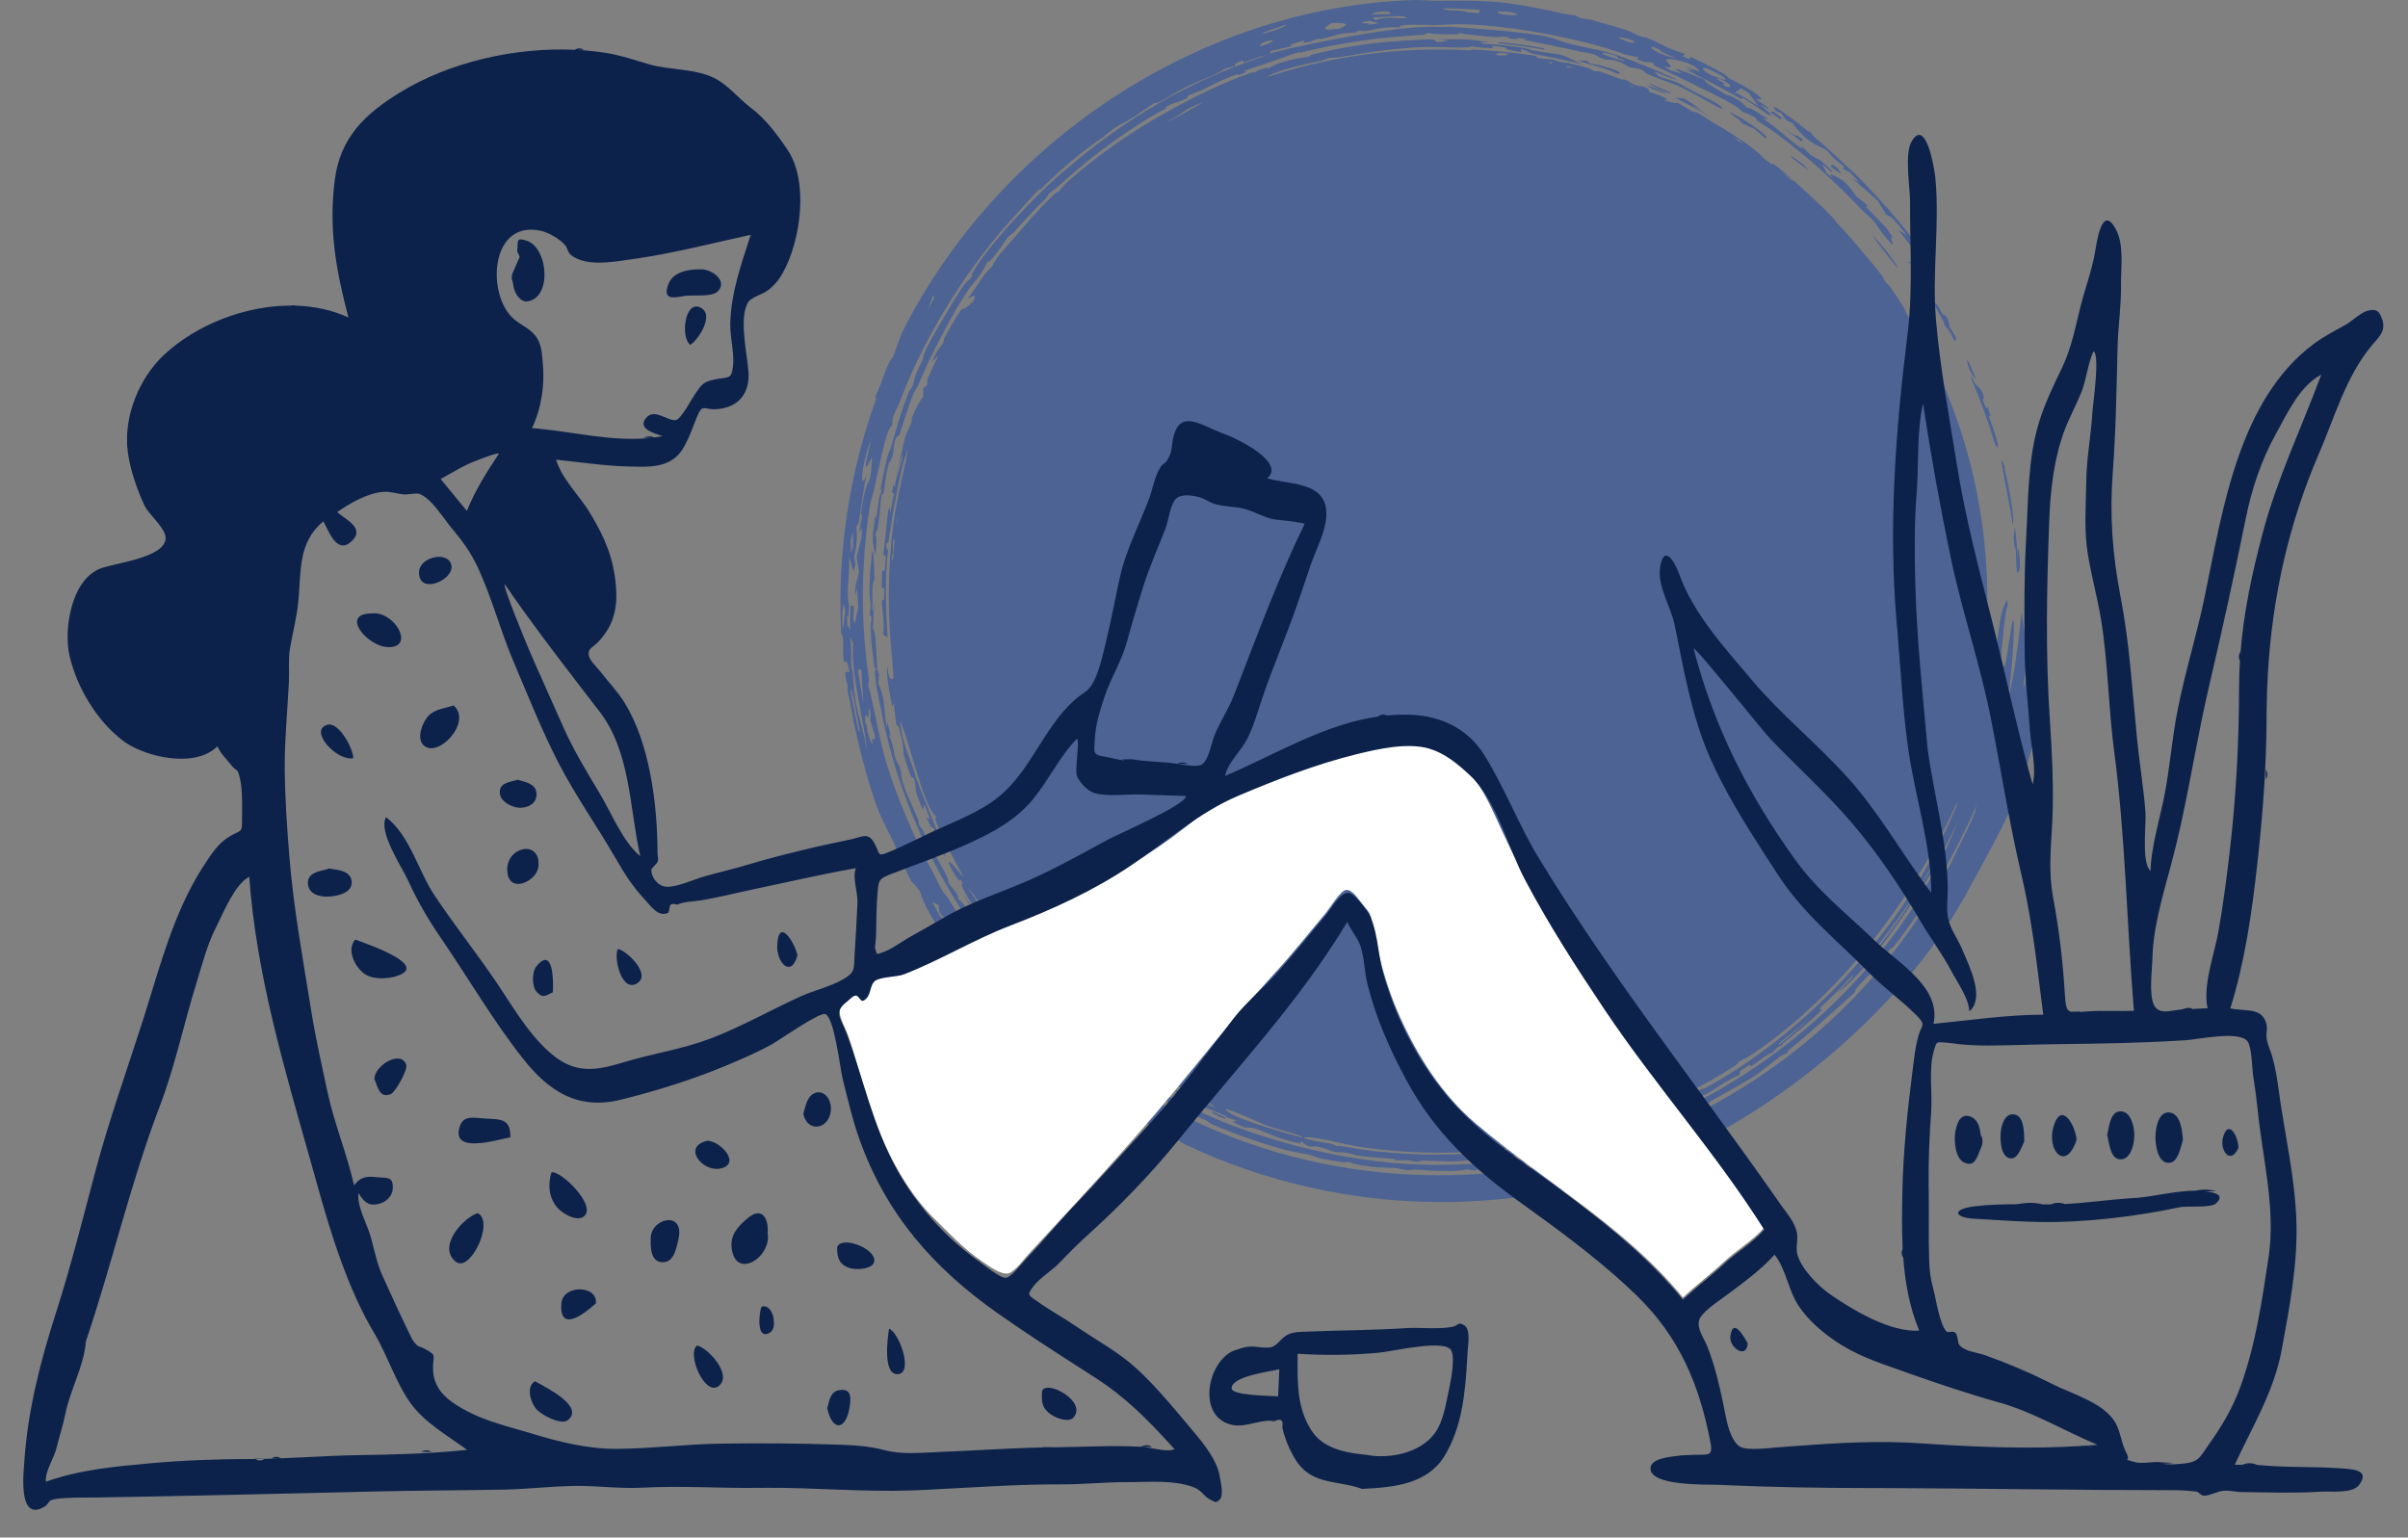
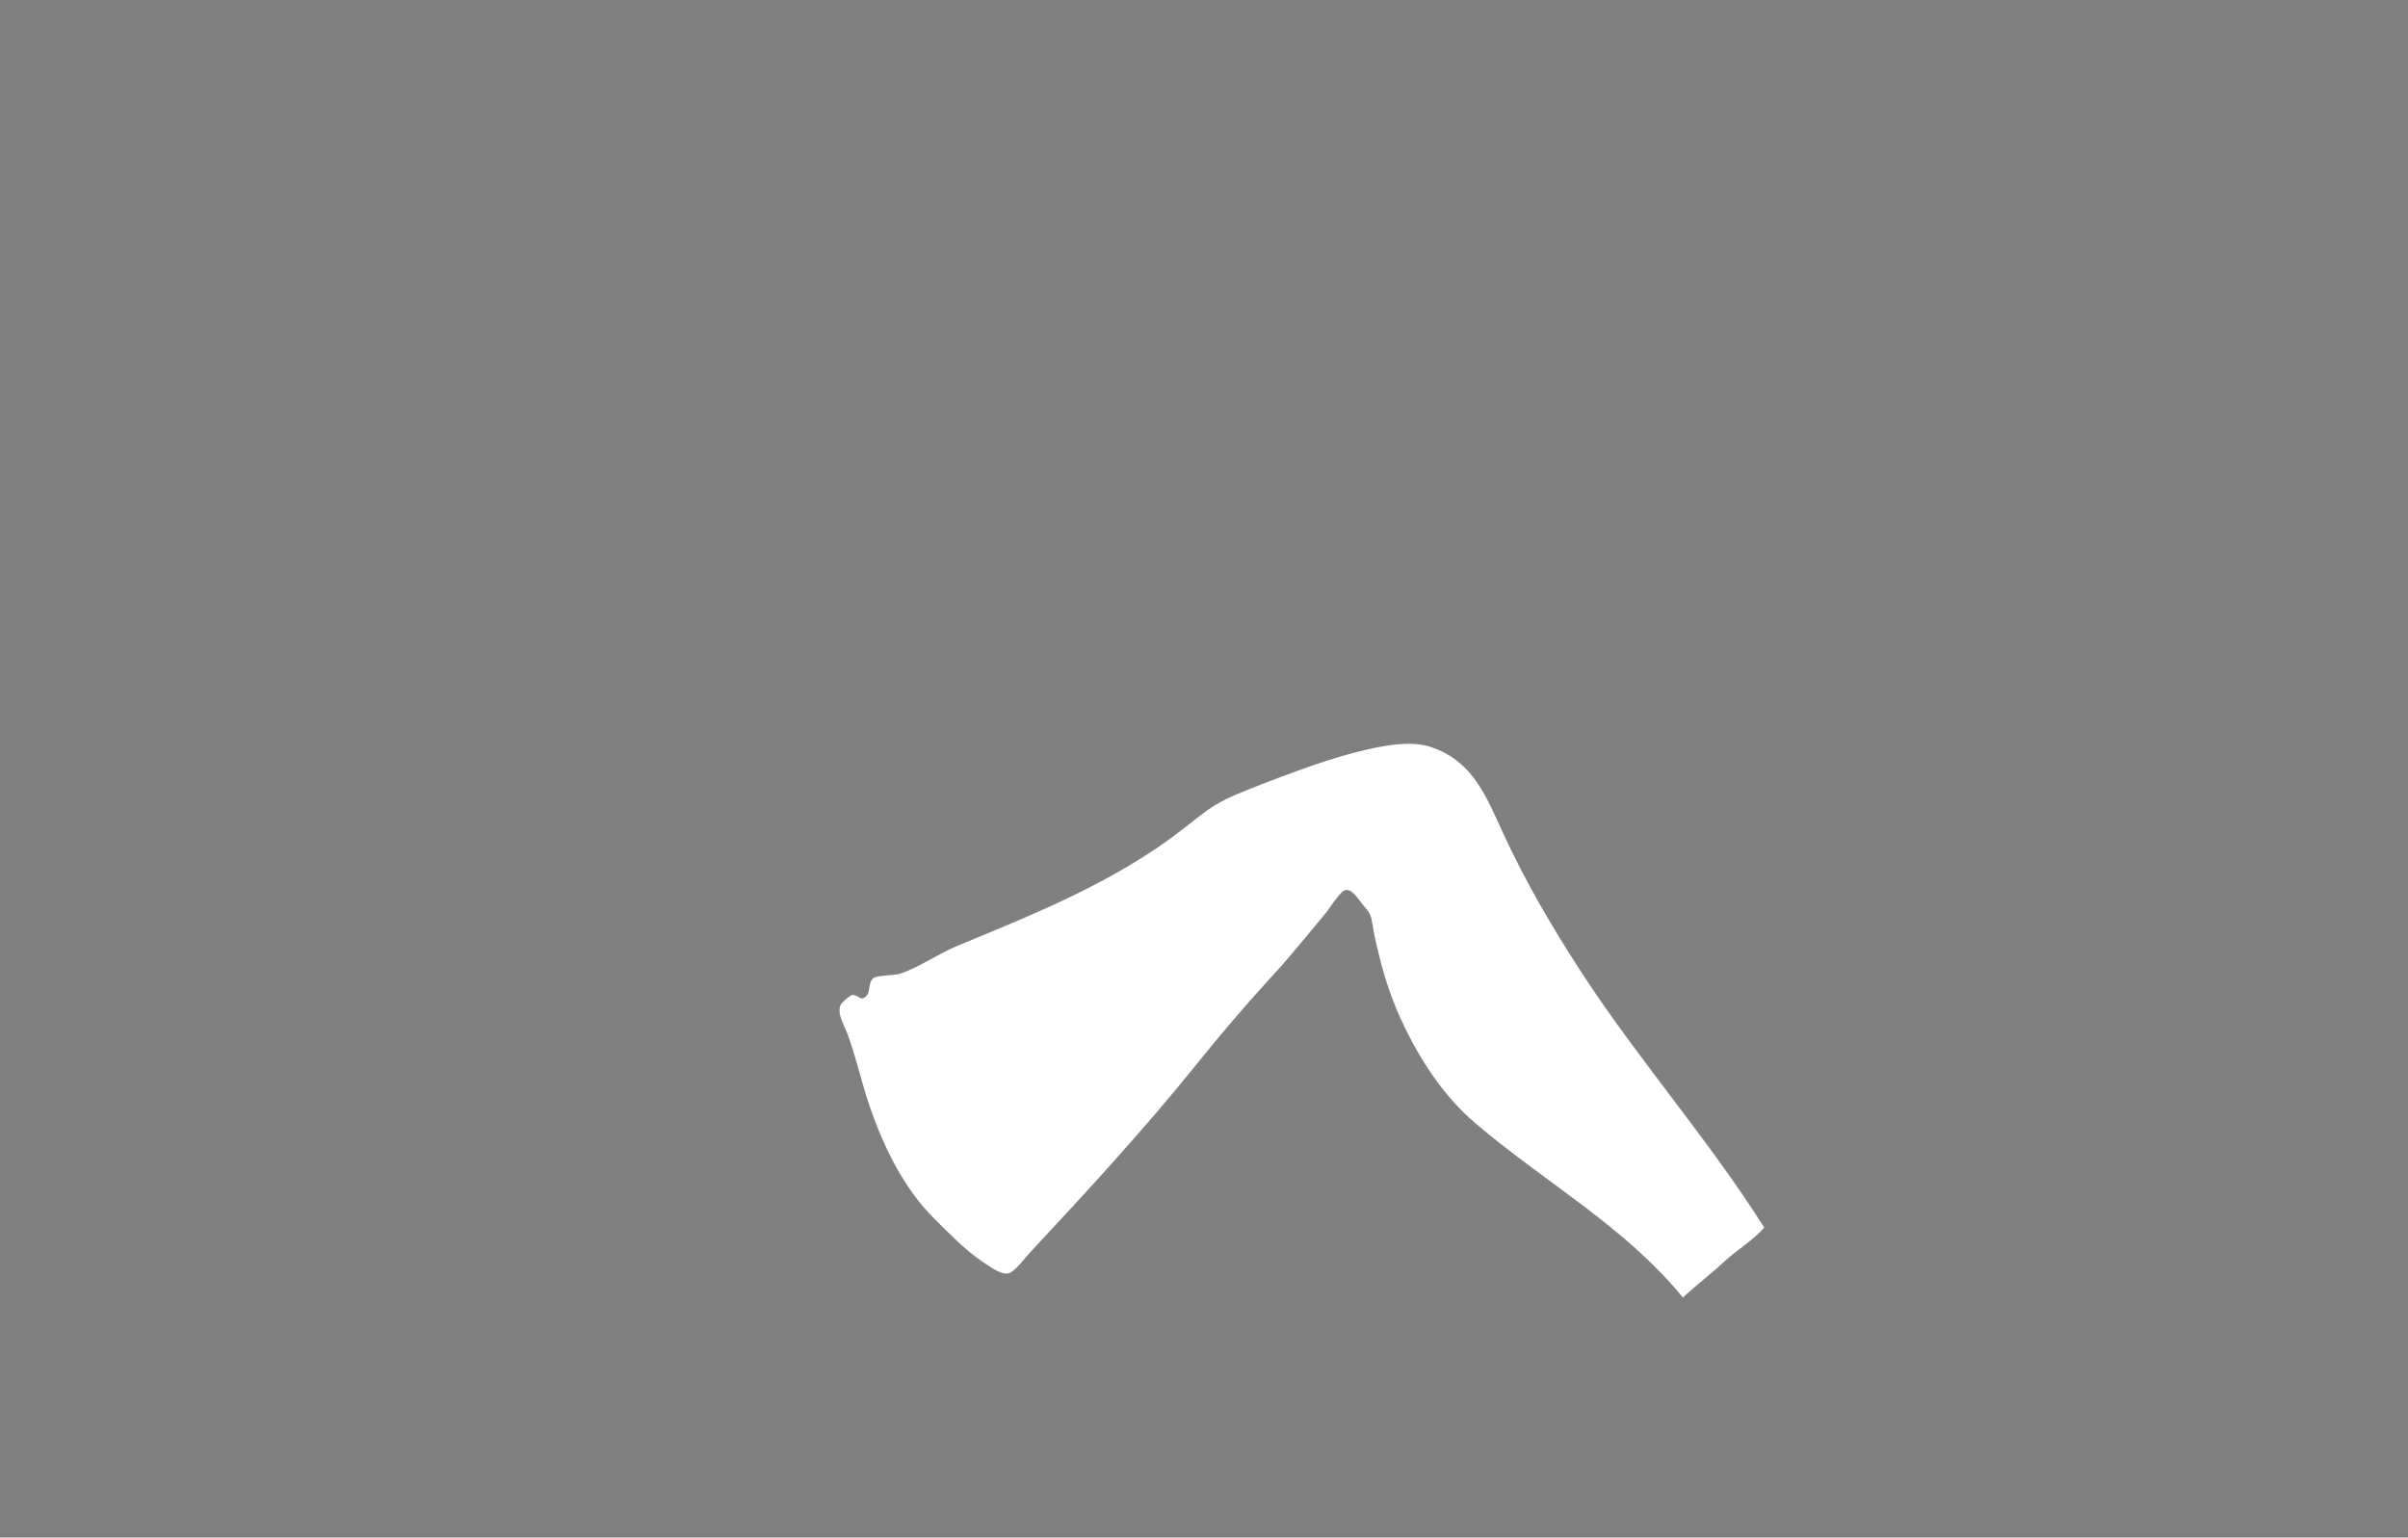
<svg xmlns="http://www.w3.org/2000/svg" width="404" height="258" viewBox="0 0 404 258" fill="none">
  <rect x="0" y="0" width="404" height="258" fill="#808080" stroke="none" />
-   <path d="M237.077 0.011C238.57 -0.046 238.946 0.138 241.419 0.127C241.444 0.127 241.47 0.127 241.495 0.127C244.22 0.117 248.024 0.022 251.567 0.385C254.722 0.683 259.295 1.579 262.717 2.365C263.491 2.538 264.08 2.538 264.168 2.559C264.68 2.682 264.658 2.893 265.15 3.018C265.74 3.167 266.486 3.194 267.169 3.384C269.714 4.08 272.451 4.908 272.771 5.02C274.292 5.541 274.554 5.861 274.678 5.904C276.346 6.523 275.779 6.128 276.194 6.289C278.346 7.152 279.667 8.162 282.729 9.042C282.58 9.163 282.432 9.286 282.284 9.407C284.428 10.488 283.178 9.418 283.658 9.546C283.865 9.572 288.493 11.936 288.825 12.162C290.036 12.849 289.956 13.074 290.06 13.134C290.317 13.272 293.484 14.792 294.89 15.938C296.55 17.276 294.199 16.326 294.596 16.684C294.667 16.739 296.54 17.898 296.702 18.189C296.886 18.497 295.311 17.453 295.291 17.522C295.294 17.564 297.722 19.586 297.097 19.43C296.588 19.317 293.178 16.77 292.336 16.41C292.201 16.349 292.301 16.723 292.183 16.663C291.771 16.315 283.14 11.738 282.703 11.618C283.215 11.721 283.728 11.828 284.241 11.94C283.635 11.634 283.027 11.335 282.415 11.041C283.334 11.354 284.247 11.679 285.162 12.021C284.319 10.449 279.895 9.604 279.542 10.024C279.389 10.208 281.554 11.788 279.182 11.151C279.498 11.35 279.815 11.55 280.128 11.752C280.864 11.965 281.597 12.187 282.328 12.417C281.895 12.148 281.459 11.883 281.02 11.62C281.219 11.632 281.418 11.645 281.617 11.658C282.964 12.143 284.302 12.658 285.632 13.205C286.265 13.585 286.035 13.7 286.464 13.967C291.752 17.4 288.473 14.861 291.987 17.017C292.433 17.416 292.876 17.819 293.313 18.226C293.381 17.729 294.777 18.93 296.707 20.016C296.405 19.989 296.104 19.963 295.803 19.939C298.541 21.612 303.117 26.216 302.261 24.498C302.789 25.009 303.309 25.525 303.824 26.047C304.382 26.339 304.94 26.637 305.495 26.942C306.13 27.514 306.757 28.095 307.376 28.683C307.33 28.739 307.284 28.795 307.238 28.851C306.736 28.392 306.23 27.939 305.719 27.49C305.957 27.993 306.189 28.496 306.416 29C306.809 29.307 307.201 29.618 307.59 29.932C306.197 28.356 308.457 29.977 309.142 30.242C310.501 31.4 311.023 32.484 311.424 32.921C311.621 33.115 314.356 35.078 312.938 34.628C314.153 35.811 315.339 37.026 316.495 38.275C316.877 38.821 317.252 39.371 317.622 39.924C316.464 39.019 318.717 42.516 316.71 40.219C315.199 38.523 315.066 37.901 314.358 37.084C313.714 36.352 313.212 36.111 312.49 35.339C307.607 30.168 303.259 26.307 297.846 22.258C296.774 21.462 295.709 20.862 294.972 20.354C294.138 19.78 295.346 20.253 294.231 19.599C293.055 18.918 292.685 18.955 292.38 18.769C292.191 18.653 291.693 18.112 291.136 17.778C288.855 16.384 285.295 14.744 284.954 14.583C284.603 14.321 277.801 11.051 277.446 10.952C277.275 10.867 277.914 10.324 276.076 10.447C275.585 10.275 275.091 10.106 274.598 9.941C274.727 9.833 274.858 9.724 274.988 9.616C271.897 9.1 273.009 9.152 270.16 8.285C263.373 6.186 252.987 4.208 245.215 4.068C243.708 4.026 243.008 4.146 241.495 4.185C241.27 4.191 241.027 4.197 240.761 4.2C238.856 4.187 233.861 3.964 234.987 4.627C230.717 4.316 230.152 5.526 227.974 5.13C227.734 5.263 227.495 5.397 227.257 5.531C224.92 5.465 224.27 5.951 221.833 6.497C220.78 6.745 221.898 6.036 219.876 6.999C219.462 7.056 219.048 7.116 218.635 7.179C218.704 7.051 218.772 6.922 218.841 6.794C216.51 7.457 216.344 7.47 216.716 7.784C215.566 8.014 214.421 8.265 213.282 8.536C213.182 8.706 213.082 8.875 212.984 9.045C213.394 8.63 234.35 3.965 241.495 4.529C242.291 4.513 242.902 4.508 243.277 4.502C247.593 4.778 256.278 5.376 259.709 6.204C261.073 6.501 261.628 6.914 263.596 7.409C265.557 7.901 268.106 8.333 269.143 8.64C272.753 9.314 288.363 16.323 277.561 12.033C277.814 12.294 278.065 12.557 278.313 12.82C282.725 14.194 281.086 13.797 284.486 15.518C285.914 16.238 289.408 17.825 288.884 18.306C286.255 16.928 283.544 15.308 281.192 14.24C280.962 14.125 278.046 13.162 276.619 12.52C275.33 11.938 276.464 11.666 273.321 11.278C271.393 9.856 269.904 10.068 269.316 9.955C268.286 9.764 268.274 9.403 267.277 9.078C266.189 8.727 265.366 8.753 265.215 8.715C263.729 8.236 255.736 6.742 255.368 6.631C255.699 6.618 256.03 6.606 256.366 6.597C254.288 6.182 254.676 6.606 254.121 6.57C253.712 6.515 253.302 6.462 252.891 6.411C253.063 6.358 253.235 6.306 253.407 6.254C250.922 5.984 252.783 6.417 249.273 6.091C247.036 5.899 244.727 5.547 244.505 5.562C244.444 5.566 245.139 5.774 244.226 5.772C243.454 5.77 242.392 5.763 241.495 5.733C240.632 5.704 239.926 5.653 239.779 5.53C239.037 5.581 239.105 5.83 239.007 5.839C238.574 5.807 231.198 6.379 229.878 6.636C226.249 7.116 222.188 7.796 218.341 8.811C217.946 8.915 218.159 8.696 217.763 8.803C217.115 8.961 213.933 10.129 213.465 10.31C212.266 10.709 209.109 11.702 208.649 11.965C208.584 12 209.679 11.825 208.508 12.33C207.216 12.897 207.819 12.36 207.749 12.382C205.026 13.323 203.44 14.25 201.68 15.107C201.111 15.385 199.956 15.697 199.181 16.159C199.093 16.212 199.365 16.301 199.28 16.355C198.118 17.056 196.827 17.322 196.298 17.583C195.008 18.224 195.83 18.091 195.765 18.128C194.934 18.6 193.766 19.151 192.531 19.917C187.039 23.363 182.78 26.54 177.671 31.16C177.033 31.742 176.155 32.31 176.058 32.402C175.764 32.688 176.005 32.77 175.159 33.595C173.38 35.34 171.807 37.037 170.186 38.898C169.86 39.272 169.56 39.295 169.311 39.582C168.449 40.534 166.228 44.287 165.646 43.941C164.631 46.33 163.254 47.403 162.142 49.112C159.467 53.134 156.045 59.879 154.179 64.309C153.776 65.234 153.437 65.61 153.221 66.132C152.788 67.055 151.012 72.554 150.936 72.851C150.72 73.401 150.034 72.833 149.876 75.972C149.464 77.721 149.217 77.434 149.108 77.791C148.279 80.579 148.486 83.49 147.935 82.848C147.487 86.207 147.594 88.401 146.822 89.701C147.123 89.72 147.113 91.311 146.853 93.197C146.529 91.217 146.109 91.401 146.842 86.7C146.855 86.627 147.048 86.799 147.061 86.726C147.171 86.064 147.285 84.636 147.505 83.502C147.727 82.368 147.756 83.025 147.838 82.572C147.916 82.157 147.709 82.13 147.827 81.529C148.216 79.57 148.577 77.845 148.856 76.749C149.032 76.054 149.419 75.328 149.569 74.796C150.122 72.733 151.399 68.374 152.438 65.845C152.651 65.319 152.749 65.613 153.232 64.473C153.29 64.339 153.288 63.771 153.68 62.751C154.073 61.733 154.52 61.008 154.794 60.366C155.026 59.83 154.745 59.968 155.255 58.882C155.535 57.888 161.309 48.142 161.813 47.736C162.339 47.026 162.799 46.83 163.078 46.369C163.125 46.287 163.005 46.008 163.179 45.729C165.913 40.992 174.211 32.19 179.022 28.286C188.84 19.861 199.373 13.692 211.8 9.532C212.009 9.417 212.218 9.303 212.428 9.19C211.161 9.59 209.905 10.016 208.662 10.467C208.612 10.356 208.562 10.245 208.512 10.134C206.815 10.739 207.146 10.934 207.253 11.074C206.607 11.243 205.962 11.418 205.32 11.6C204.944 12.186 200.775 13.679 198.743 14.727C197.411 15.387 195.936 16.36 195.247 16.73C193.793 17.509 193.704 17.272 193.588 17.331C193.39 17.434 191.517 18.796 190.114 19.687C188.047 21.009 187.581 20.814 185.041 23.055C181.426 25.425 177.801 28.588 174.497 31.861C174.868 30.973 172.133 34.15 170.876 35.545C162.972 43.873 155.279 55.972 151.167 66.918C150.625 68.318 150.054 69.317 149.795 70.116C149.656 70.549 149.837 70.817 149.613 71.406C149.574 71.509 149.315 71.513 148.939 72.622C147.926 75.384 146.727 82.573 146.033 84.32C145.153 89.723 144.736 95.197 144.775 100.666C144.808 105.209 145.151 109.713 145.813 114.202C145.751 114.464 145.69 114.726 145.629 114.988C146.338 116.814 147.512 124.209 148.644 127.717C150.431 133.919 153.784 141.454 156.52 146.377C157.104 147.452 157.474 148.398 158.062 149.399C158.315 149.829 158.791 150.267 159.061 150.708C162.053 155.699 166.676 162.131 170.721 166.402C179.831 176.136 190.244 183.645 202.611 189.122C214.841 194.51 228.201 197.244 241.495 197.196C273.682 197.381 304.972 180.078 322.29 153.293C322.62 152.788 322.781 152.927 323.036 152.532C324.578 150.222 327.439 144.736 328.739 141.894C329.829 139.662 331.622 136.113 331.611 135.188C328 143.263 323.511 151.473 317.846 158.673C317.444 159.184 317.234 159.124 317.182 159.185C316.216 160.304 317.02 159.75 315.678 161.426C315.264 162.033 310.377 166.516 311.351 166.354C310.187 167.46 301.892 174.911 300.131 176.163C299.631 176.584 300.112 176.451 300.016 176.538C299.594 176.917 299.231 176.863 298.825 177.16C297.754 177.966 295.071 180.097 294.52 180.444C293.286 181.295 289.356 183.459 287.64 184.431C286.075 185.337 286.502 185.416 285.121 186.159C284.025 186.731 285.13 185.941 282.623 187.081C281.395 187.666 277.067 189.698 275.969 190.087C274.883 190.505 273.618 190.799 272.109 191.322C269.938 192.109 265.136 193.558 262.852 194.098C262.716 194.132 262.428 194.415 262.088 194.484C261.385 194.627 261.541 194.326 261.006 194.41C260.5 194.6 251.248 196.056 249.657 196.061C248.568 196.151 247.821 196.354 247.214 196.389C246.739 196.414 246.673 196.2 246.193 196.221C246.044 196.228 244.783 196.479 243.505 196.499C243.111 196.506 242.354 196.499 241.495 196.472C239.723 196.423 237.548 196.258 237.194 196.238C236.85 196.221 237.223 196.397 236.203 196.34C235.27 196.285 234.674 196.04 234.147 195.997C232.924 195.898 231.549 195.94 230.246 195.788C226.522 195.327 226.764 195.053 226.54 195.022C225.927 194.902 225.642 195.085 225.439 195.056C224.579 194.936 222.496 194.584 221.738 194.428C220.793 194.239 220.442 193.938 219.452 193.705C218.714 193.532 217.173 193.375 215.495 192.912C211.723 191.89 207.301 190.366 203.778 188.834C202.724 188.378 202.646 188.121 202.329 187.974C200.665 187.194 199.65 186.935 199.176 186.7C195.789 185.071 190.208 181.366 187.408 179.336C186.23 178.562 181.167 175 178.592 172.634C178.295 172.369 178.678 172.498 178.33 172.224C177.498 171.564 177.36 171.861 176.966 171.491C176.777 171.311 176.459 170.779 175.92 170.247C173.13 167.483 171.214 165.577 170.025 164.233C158.57 151.339 150.831 134.951 147.843 119.175C147.503 117.427 146.932 115.252 146.78 112.553C146.867 112.458 146.955 112.364 147.042 112.27C146.935 112.188 146.828 112.105 146.721 112.023C146.327 108.981 146.109 107.841 146.083 104.709C146.081 104.439 146.5 103.609 145.93 103.115C146.163 100.983 146.077 101.118 145.967 100.666C145.92 100.459 145.871 100.128 145.868 99.404C145.86 97.099 146.093 94.874 146.305 92.654C146.587 91.456 146.685 96.59 146.707 96.911C146.684 97.443 146.39 97.99 146.364 98.507C146.324 99.285 146.363 100.054 146.381 100.666C146.399 101.256 146.395 101.699 146.276 101.87C146.571 103.846 146.398 101.384 146.64 101.629C146.556 102.949 146.498 104.267 146.467 105.583C147.23 106.218 146.902 113.537 147.5 112.967C147.453 113.555 147.412 114.145 147.375 114.734C148.521 117.136 148.228 118.661 148.752 122.041C148.793 121.781 148.836 121.521 148.878 121.261C148.928 121.341 149.767 124.183 149.114 123.248C150.394 126.075 149.489 126.206 150.91 128.643C151.484 130.17 150.796 129.363 151.75 132.128C152.322 133.758 153.282 135.706 154.044 137.473C154.22 137.881 154.092 138.148 154.25 138.513C154.409 138.877 154.687 138.967 154.887 139.402C155.301 140.303 155.711 141.527 155.997 142.079C156.252 142.574 156.771 143.205 157.414 144.375C159.706 148.435 158.836 147.311 159.107 148.006C159.42 148.743 160.013 149.053 160.804 150.419C160.884 150.556 160.476 150.327 160.755 150.761C160.983 151.11 161.297 151.162 162.082 152.289C162.323 152.794 167.337 159.645 168.24 160.577C169.479 162.121 172.271 165.554 173.731 167.006C174.285 167.572 175.023 168.03 175.625 168.614C177.607 170.566 180.939 173.532 183.741 175.68C186.219 177.659 190.648 181.12 192.367 181.662C196.217 183.91 197.066 184.64 197.354 184.816C198.157 185.251 198.634 185.247 199.668 185.747C211.4 191.635 228.021 195.65 241.495 195.452C243.319 195.454 245.064 195.403 246.734 195.31C279.533 193.776 310.596 173.48 325.601 144.257C325.554 144.134 325.507 144.01 325.459 143.888C323.643 147.296 321.155 151.098 318.952 154.191C316.086 158.364 311.462 164.388 308.328 166.523C309.347 165.418 311.195 163.785 310.906 163.582C309.084 165.554 307.179 167.447 305.197 169.255C305.364 169.318 305.532 169.38 305.7 169.441C303.674 171.398 301.457 173.244 299.241 174.996C298.855 175.3 299.219 175.202 298.88 175.464C298.501 175.756 298.668 175.441 298.596 175.494C297.634 176.225 297.426 176.557 297.306 176.645C296.997 176.863 297.152 176.579 296.244 177.184C294.558 178.3 293.552 179.404 293.599 178.619C293.059 178.981 292.514 179.338 291.965 179.689C291.916 179.924 291.866 180.16 291.814 180.396C288.054 181.934 286.997 183.854 284.581 184.037C284 184.503 283.412 184.964 282.817 185.418C282.369 185.446 281.923 185.47 281.478 185.49C281.468 185.657 281.459 185.825 281.449 185.992C277.831 187.576 273.976 189.27 270.366 190.407C267.849 191.188 267.23 191.299 264.972 191.903C259.948 193.141 264.881 191.694 260.623 192.315C260.878 192.446 261.134 192.577 261.392 192.706C260.706 192.921 260.021 193.127 259.334 193.326C258.818 193.275 258.303 193.22 257.79 193.16C255.741 194.291 254.228 193.86 253.936 193.9C253.7 193.928 252.921 194.521 250.288 194.383C251.42 194.911 248.312 194.562 248.064 194.563C247.829 194.586 244.855 194.888 243.64 194.896C243.141 194.905 242.346 194.88 241.495 194.845C240.716 194.813 239.896 194.773 239.217 194.76C237.965 194.733 238.084 194.944 237.993 194.944C236.451 194.899 237.427 194.776 236.312 194.712C235.194 194.643 234.317 194.756 234.077 194.722C233.957 194.704 234.375 194.538 233.825 194.475C232.354 194.312 229.642 194.191 227.959 193.935C227.364 193.848 226.633 193.564 225.969 193.448C224.952 193.271 224.439 193.401 223.85 193.284C223.643 193.241 222.406 192.66 220.782 192.348C220.477 192.29 219.393 192.795 218.459 191.49C218.332 191.609 218.204 191.727 218.077 191.845C212.592 190.763 211.543 189.047 208.871 189.216C205.134 187.67 207.878 188.275 207.484 188.06C207.231 187.922 205.976 187.539 205.846 187.477C205.616 187.368 205.706 187.264 205.449 187.157C200.744 185.15 202.733 186.259 201.189 185.729C197.536 184.367 195.249 182.245 201.136 185.474C201.168 185.408 201.199 185.342 201.231 185.275C199.696 184.653 196.022 182.646 197.43 182.976C198.482 183.347 207.375 187.605 202.464 184.918C201.364 184.299 200.635 184.268 198.927 182.809C197.665 182.114 197.157 182.609 195.575 181.408C195.74 181.771 195.909 182.132 196.08 182.494C193.563 181.454 190.945 179.335 189.167 178.28C188.559 177.936 185.834 177.362 186.966 176.802C185.934 176.202 181.672 172.599 180.848 171.971C180.652 171.82 179.978 172.097 177.448 169.491C177.314 169.266 177.182 169.039 177.05 168.813C179.602 170.913 175.519 166.761 177.058 167.442C177.259 168 179.063 169.883 179.298 170.251C179.691 170.891 177.897 169.683 179.997 171.432C181.897 171.854 177.947 168.939 179.114 168.771C176.238 166.668 176.295 166.09 175.739 165.521C173.397 163.031 171.893 161.483 169.925 158.925C169.259 158.448 172.848 163.085 173.439 163.534C171.151 161.992 174.24 165.444 175.916 166.525C175.893 166.78 175.871 167.035 175.85 167.29C174.109 165.424 172.455 163.577 170.683 161.773C170.631 161.6 170.581 161.427 170.53 161.255C170.981 161.613 171.434 161.966 171.89 162.314C170.656 160.624 171.024 161.95 169.628 159.491C169.403 159.565 169.177 159.638 168.952 159.71C167.314 157.584 165.769 155.391 164.322 153.137C163.135 152.257 160.567 147.752 161.564 148.266C160.547 146.46 161.578 148.824 160.477 147.211C159.998 146.508 159.182 145.057 159.128 144.623C159.686 144.524 160.94 146.654 161.645 147.101C161.37 146.739 155.967 136.664 157.085 137.281C156.798 136.416 156.652 136.932 155.95 135.447C153.928 131.268 152.505 124.256 150.966 120.807C151.505 125.172 152.36 126.309 153.388 129.487C153.824 131.609 159.202 143.496 157.526 141.071C157.801 141.474 158.08 141.874 158.361 142.271C158.425 142.782 158.494 143.294 158.567 143.807C157.909 142.599 157.275 141.37 156.672 140.135C156.689 139.765 156.709 139.396 156.73 139.027C156.556 138.941 156.382 138.852 156.209 138.764C155.95 138.245 155.695 137.723 155.446 137.198C155.645 137.291 155.844 137.382 156.043 137.473C155.713 136.644 155.398 135.819 155.093 134.983C154.999 135.278 154.906 135.574 154.815 135.87C153.226 131.972 153.87 133.243 153.436 130.935C152.92 129.275 153.477 132.193 152.246 128.711C150.923 124.638 152.21 127.18 150.749 121.854C150.635 121.798 150.521 121.742 150.408 121.687C150.23 120.475 150.076 119.257 149.948 118.048C149.858 118.228 149.768 118.41 149.679 118.591C149.229 116.116 148.528 112.698 148.915 111.812C149.001 114.373 149.85 114.219 149.905 113.551C149.962 112.814 149.138 106.763 149.132 100.666C149.068 95.388 149.586 90.138 149.829 88.35C150.477 83.419 151.525 79.819 152.35 75.338C151.006 78.179 149.333 88.917 149.051 90.963C149.008 91.162 148.247 91.035 148.986 92.415C148.679 94.903 148.587 97.694 148.638 100.666C148.673 102.711 148.773 104.786 148.906 106.939C148.675 106.792 148.444 106.645 148.214 106.496C148.438 103.7 147.741 101.11 148.068 100.666C148.123 100.593 148.207 100.582 148.331 100.644C148.331 99.993 148.338 99.344 148.351 98.696C148.204 98.693 148.056 98.691 147.909 98.688C147.929 97.707 147.965 96.732 148.015 95.757C148.162 95.764 148.309 95.772 148.457 95.779C148.498 94.969 148.551 94.161 148.614 93.356C148.474 93.261 148.334 93.165 148.194 93.069C148.588 90.681 149.089 82.372 149.387 86.109C149.564 84.983 149.76 83.862 149.977 82.749C149.871 82.732 149.764 82.715 149.658 82.698C149.737 82.215 149.819 81.734 149.907 81.248C149.969 81.427 150.031 81.605 150.094 81.782C150.376 79.534 151.389 77.614 151.452 76.102C151.125 77.022 150.813 77.944 150.516 78.872C151.064 77.097 151.739 73.703 151.838 73.413C152.11 72.518 152.468 72.106 152.797 71.147C153.097 70.281 152.902 70.347 152.962 70.187C154.794 65.582 155.013 67.705 154.862 65.158C155.091 64.987 155.32 64.816 155.549 64.647C155.562 64.301 155.579 63.951 155.596 63.602C156.187 62.263 156.807 60.943 157.459 59.636C157.08 59.994 156.704 60.354 156.331 60.719C157.197 58.692 158.012 57.95 158.113 57.765C158.408 57.24 158.334 56.89 158.42 56.725C162.819 48.92 160.325 53.741 163.378 50.414C163.955 48.904 162.797 50.056 162.383 50.065C163.673 48.373 163.962 47.771 165.277 45.957C165.621 45.487 166.142 45.094 166.363 44.802C166.553 44.548 166.994 43.634 167.464 43.031C168.246 42.025 169.404 40.782 170.541 39.463C171.468 38.353 174.361 34.98 176.619 32.855C177.576 31.944 177.471 32.279 177.719 32.046C177.822 31.949 178.444 31.103 179.078 30.539C184.24 25.93 190.125 21.908 196.201 18.551C200.476 16.183 204.955 13.973 209.584 12.319C210.567 11.972 210.097 12.295 210.527 12.149C210.675 12.1 210.767 11.787 212.334 11.378C212.902 11.233 212.318 11.608 212.867 11.441C213.134 11.362 213.179 11.102 214.724 10.585C217.547 9.656 219.182 9.598 219.433 9.523C219.913 9.39 219.729 9.243 220.373 9.087C223.529 8.333 226.193 7.837 229.05 7.44C230.384 7.13 239.664 6.486 240.187 6.621C241.264 6.679 240.394 7.029 241.495 7.057C241.567 7.059 241.648 7.059 241.739 7.059C242.15 6.962 242.562 6.869 242.974 6.777C242.483 6.714 241.989 6.654 241.495 6.598C241.333 6.579 241.171 6.561 241.009 6.544C241.169 6.554 241.332 6.563 241.495 6.569C243.174 6.635 244.976 6.546 246.183 6.613C246.43 6.622 248.688 6.931 249.832 7.021C249.338 7.05 248.844 7.083 248.35 7.12C248.518 7.194 248.687 7.269 248.854 7.344C251.141 7.426 253.579 7.709 255.896 8.081C256.738 8.218 256.431 8.32 257.279 8.467C262.173 9.406 261.127 8.547 265.486 10.846C263.962 10.274 258.16 9.201 257.315 9.065C256.736 8.929 254.581 7.606 255.275 8.737C250.549 8.1 254.734 8.044 250.266 7.687C250.343 7.818 250.42 7.95 250.497 8.082C248.943 8.012 247.793 7.999 246.856 7.726C246.6 8.126 244.048 7.943 241.495 7.899C240.355 7.876 239.23 7.874 238.337 7.917C234.152 8.105 229.462 8.74 225.392 9.49C223.991 9.746 223.158 9.681 222.981 9.716C222.726 9.769 222.043 10.12 221.534 10.235C219.625 10.604 213.801 11.867 212.589 12.922C221.898 9.854 231.685 8.304 241.495 8.308C243.276 8.308 245.036 8.358 246.803 8.458C245.381 7.959 257.046 9.105 257.619 9.41C258.159 9.519 257.668 9.633 257.827 9.674C259.009 9.97 260.075 9.896 260.458 9.976C260.747 10.037 261.305 10.289 262.327 10.521C262.514 10.563 262.598 10.437 262.799 10.483C264.129 10.797 265.44 11.137 266.763 11.511C266.844 11.535 267.12 11.829 267.452 11.927C267.784 12.024 268.172 11.924 268.256 11.948C269.305 12.261 271.06 12.976 272.04 13.324C272.381 13.444 272.196 13.217 272.578 13.354C273.747 13.78 273.263 13.916 274.729 14.392C275.219 14.555 275.273 14.328 276.181 14.725C276.823 15.008 276.598 15.356 276.695 15.411C276.829 15.478 279.179 16.137 279.783 16.715C277.931 16.64 281.469 17.531 281.444 17.206C282.276 17.688 283.101 18.182 283.915 18.688C284.238 18.771 284.561 18.857 284.884 18.943C288.123 21.072 290.237 22.115 293.329 24.319C293.488 24.417 295.992 26.4 295.802 26.406C295.574 26.27 295.348 26.132 295.125 25.993C295.887 26.542 296.641 27.101 297.386 27.672C297.356 27.64 297.333 27.613 297.32 27.591C296.82 26.288 307.297 35.991 308.055 37.168C308.034 37.181 308.002 37.174 307.96 37.156C309.866 39.15 311.682 41.23 313.404 43.389C313.304 43.251 313.204 43.111 313.103 42.974C314.132 44.191 315.133 45.438 316.098 46.708C315.997 46.645 315.896 46.582 315.795 46.52C316.052 46.87 316.305 47.224 316.556 47.578C316.862 47.467 319.185 51.304 319.842 52.295C319.719 52.202 319.601 52.093 319.484 51.973C328.319 66.093 333.426 82.783 333.426 100.667C333.426 102.837 333.349 104.988 333.201 107.12C333.62 105.001 333.912 103.567 333.956 103.589C333.951 105.349 333.894 107.136 333.789 108.899C334.044 108.131 334.29 107.355 334.527 106.571C334.572 106.794 334.617 107.016 334.661 107.239C334.597 110.25 334.388 113.275 334.031 116.286C335.332 107.149 335.228 102.917 336.759 100.666C336.797 100.921 336.833 101.175 336.869 101.43C336.031 103.456 335.737 112.922 334.864 117.937C335.345 116.972 335.793 112.527 336.034 111.602C336.111 111.34 336.189 112.291 336.356 111.684C336.862 110.107 337.569 103.177 337.798 104.195C338.115 104.834 337.365 115.396 336.767 118.036C338.013 113.08 338.644 107.843 339.168 102.722C339.67 106.016 340.321 109.044 339.505 115.11C339.693 117.043 341.447 104.142 341.422 103.826C341.537 106.072 341.572 108.368 341.534 110.632C341.672 108.727 341.759 106.792 341.789 104.883C341.85 104.88 341.912 104.877 341.973 104.874C342.038 109.856 342.082 114.479 340.962 120.133C341.326 120.022 341.912 116.608 342.129 114.958C341.903 128.546 336.936 137.067 331.081 147.797C318.655 172.099 288.428 195.702 260.552 199.962C254.292 201.146 247.89 201.727 241.495 201.701C226.789 201.668 212.036 198.302 198.921 192.078C197.957 191.622 197.472 191.16 197.04 190.944C192.943 188.969 186.29 185.177 182.67 182.459C174.781 177.103 163.191 165.098 158.657 157.639C156.62 154.564 154.727 151.277 154.448 149.798C153.81 148.619 153.088 148.176 152.901 147.877C152.899 147.873 152.897 147.87 152.896 147.866C152.288 146.907 151.281 144.209 151.004 143.648C150.963 143.565 150.922 144.223 150.361 142.798C150.313 142.671 150.552 142.696 150.027 141.524C149.87 141.224 147.899 137.385 147.466 136.222C145.838 132.437 143.408 122.905 142.685 118.061C142.557 117.322 142.363 116.915 142.239 116.13C142.174 115.724 142.22 115.102 142.202 114.978C142.111 114.439 141.208 112.12 142.514 112.832C142.149 110.356 141.846 111.123 141.578 111.096C141.266 108.387 141.777 107.035 141.129 106.357C141.034 104.462 140.991 102.574 141.001 100.666C141.058 89.129 143.101 77.606 147.062 66.773C146.971 66.737 146.88 66.699 146.789 66.662C148.517 63.076 148.464 61.587 149.898 59.739C150.352 58.416 150.833 57.104 151.345 55.794C167.483 23.662 201.343 1.232 237.077 0.011ZM328.417 134.481C321.394 150.12 309.374 166.357 294.331 176.677C292.703 177.803 292.411 177.701 291.829 178.115C291.445 178.383 291.615 178.496 291.09 178.832C276.01 188.466 258.704 193.43 241.495 193.417C237.035 193.419 232.613 193.098 228.218 192.445C226.852 192.306 220.456 190.651 218.956 190.832C217.798 191.031 222.532 191.789 223.315 191.913C223.899 192.031 223.884 192.247 224.276 192.321C224.692 192.399 224.375 192.192 224.858 192.277C226.912 192.64 229.144 193.017 231.022 193.212C234.515 193.58 238 193.754 241.495 193.741C256.308 193.692 270.886 190.225 284.105 183.423C286.071 182.398 285.745 182.749 285.845 182.701C285.846 182.7 285.848 182.698 285.849 182.697C296.403 177.076 306.821 167.959 314.662 158.105C320.242 151.2 324.842 143.478 328.251 135.247C328.307 134.992 328.363 134.736 328.417 134.481ZM205.695 186.165C205.94 187.312 214.524 189.845 218.387 190.868C219.192 190.651 213.554 189.305 212.276 188.776C211.625 188.548 208.334 186.925 205.695 186.068C205.695 186.101 205.695 186.133 205.695 186.165ZM203.385 186.513C204.131 186.857 204.886 187.194 205.638 187.518C205.595 187.592 205.55 187.667 205.507 187.741C204.058 187.183 202.983 186.627 203.385 186.513ZM186.727 183.391C187.627 183.9 188.536 184.396 189.451 184.877C188.823 184.43 188.202 183.975 187.586 183.515C187.301 183.475 187.013 183.433 186.727 183.391ZM192.535 180.856C192.467 180.685 198.742 184.253 196.414 183.301C195.098 182.516 193.805 181.701 192.535 180.856ZM182.604 180.272C183.03 180.661 183.461 181.048 183.895 181.431C184.319 181.616 184.745 181.799 185.17 181.979C184.679 181.609 184.191 181.235 183.708 180.858C183.339 180.665 182.971 180.469 182.604 180.272ZM187.153 175.912C184.206 174.461 190.37 178.488 190.685 178.618C190.969 178.845 194.675 181.48 195 181.46C195.959 181.452 193.295 180.132 192.553 179.436C191.362 178.322 193.46 179.402 190.105 177.417C190.292 177.424 190.479 177.432 190.666 177.438C188.799 176.145 189.032 177.11 188.644 176.953C188.524 176.905 187.386 176.031 187.153 175.912ZM183.468 172.618C183.93 173.805 184.493 173.496 187.53 176.036C187.856 176.134 188.183 176.23 188.509 176.323C187.002 175.292 185.525 174.216 184.081 173.097L183.468 172.618ZM304.347 170.137C302.596 171.722 300.784 173.242 298.918 174.691C298.746 174.827 298.033 175.597 298.669 175.164C300.631 173.563 302.526 171.886 304.347 170.137ZM169.727 161C170.427 161.793 171.14 162.574 171.866 163.343C172.988 164.78 169.065 161.257 169.727 161ZM320.334 151.698C320.356 151.288 319.103 153.205 318.65 153.821C316.731 156.514 314.198 159.92 311.895 162.479C312.117 162.329 312.34 162.179 312.561 162.027C315.384 158.768 317.983 155.314 320.334 151.698ZM169.477 158.673C169.593 158.236 161.785 147.996 162.384 148.92C164.748 152.605 166.623 155.721 169.477 158.673ZM156.451 151.336C157.867 154.344 158.137 154.046 158.5 154.627C158.688 154.92 158.709 155.171 158.726 155.308C158.733 155.338 158.741 155.368 158.749 155.398C159.194 156.103 161.101 158.307 161.125 158.138C160.537 157.084 159.966 156.017 159.419 154.947C159.253 155.051 159.086 155.155 158.919 155.259C158.907 155.064 158.895 154.868 158.884 154.673C158.449 154.143 158.019 153.607 157.594 153.066C157.557 152.683 157.522 152.3 157.489 151.918C157.142 151.726 156.796 151.533 156.451 151.336ZM161.544 150.01C162.196 150.947 162.863 151.871 163.546 152.781C163.486 152.823 163.426 152.866 163.366 152.908C162.742 151.954 162.134 150.987 161.544 150.01ZM325.135 143.715C324.367 144.676 323.021 147.218 322.086 148.748C322.915 147.805 324.273 145.177 325.135 143.715ZM159.324 141.929C159.419 142.24 159.559 142.49 159.73 142.728C159.593 142.462 159.458 142.196 159.324 141.929ZM328.534 137.703C327.778 139.351 326.98 140.966 326.132 142.564C326.22 142.607 326.308 142.651 326.396 142.694C326.396 142.693 326.397 142.691 326.397 142.69C327.159 141.045 327.868 139.388 328.534 137.703ZM142.629 106.833C142.902 109.095 142.761 110.666 142.84 111.786C142.905 112.668 143.051 112.558 143.056 112.625C143.057 112.628 143.058 112.631 143.058 112.634C143.249 114.69 143.199 115.329 143.428 116.884C144.039 120.806 145.058 122.895 145.346 125.766C145.613 123.824 142.501 112.351 143.159 108.098C142.98 107.679 142.803 107.257 142.629 106.833ZM146.042 119.569C145.516 117.953 145.876 120.13 145.66 120.434C145.572 120.551 145.122 119.006 145.145 121.057C145.286 121.883 145.377 121.459 145.395 121.528C145.506 122.066 145.479 122.603 145.542 122.805C146.731 126.512 146.275 123.973 146.295 123.923C146.447 123.803 146.885 124.736 146.75 123.327C146.493 122.514 146.246 121.695 146.008 120.87C146.016 120.434 146.027 120.001 146.042 119.569ZM142.684 115.702C143.054 118.009 143.498 120.273 144.028 122.548C144.126 122.638 144.224 122.728 144.323 122.817C143.66 120.382 143.165 115.569 142.684 115.702ZM143.945 112.408C144.203 114.27 144.514 116.116 144.879 117.961C144.707 116.081 144.591 114.213 144.528 112.339C144.334 112.362 144.139 112.385 143.945 112.408ZM146.222 73.605C144.537 77.741 144.081 82.803 145.403 79.761C144.986 81.097 144.152 87.168 144.125 87.55C144.021 88.109 143.786 87.878 143.691 88.586C143.645 89.01 144.062 90.176 143.29 93.445C143.356 93.878 143.426 94.31 143.499 94.741C143.394 95.134 143.292 95.534 143.193 95.924C142.945 95.092 142.709 94.243 142.482 93.396C142.547 96.317 142.071 98.733 142.306 100.666C142.338 100.923 142.382 101.169 142.442 101.404C142.4 103.135 142.381 103.973 142.105 103.238C142.118 103.758 142.135 104.276 142.156 104.794C142.305 105.128 142.456 105.459 142.608 105.789C142.609 104.4 142.639 103.008 142.698 101.611C142.883 101.633 143.068 101.655 143.253 101.677C143.211 102.42 143.178 103.163 143.152 103.904C143.245 104.161 143.338 104.416 143.433 104.671C143.607 103.748 143.793 102.827 143.993 101.91C143.96 101.496 143.93 101.082 143.902 100.666C143.856 99.976 143.817 99.286 143.786 98.598C143.678 99.102 143.573 99.609 143.472 100.118C143.398 97.409 143.84 98.005 144.105 95.8C143.971 95.03 143.846 94.253 143.731 93.477C143.983 92.382 144.253 91.305 144.542 90.224C144.666 88.368 144.565 88.188 144.22 89.41C144.103 88.462 144.581 87.5 144.651 86.39C144.657 86.298 144.423 86.438 144.432 86.358C145.193 80.618 145.804 81.063 145.99 80.16C146.131 79.528 146.362 76.925 146.256 76.851C146.121 76.757 144.08 81.873 146.222 73.605ZM141.528 101.151C141.501 101.774 141.314 102.735 141.31 102.882C141.284 103.425 141.297 105.626 141.481 105.352C141.573 104.395 141.68 103.439 141.799 102.483C141.706 102.041 141.615 101.597 141.528 101.151ZM338.07 88.525C338.288 90.375 338.452 92.215 338.564 94.07C338.322 89.176 339.124 94.527 338.85 95.463C338.85 95.462 338.85 95.46 338.85 95.458C338.167 97.968 338.273 92.636 338.207 92.316C338.158 91.882 337.512 90.96 338.07 88.525ZM150.108 90.623C150.035 90.56 149.973 90.335 149.897 90.568C149.773 90.968 149.846 92.569 149.835 92.739C149.809 93.049 149.707 92.958 149.677 92.959C149.606 94.011 149.7 94.029 149.803 94.005C149.884 92.872 149.986 91.745 150.108 90.623ZM142.73 90.552C142.736 91.334 142.752 92.116 142.777 92.898C142.895 92.478 143.016 92.059 143.139 91.643C143.109 90.879 143.088 90.109 143.076 89.337C142.958 89.74 142.843 90.146 142.73 90.552ZM336.335 78.241C336.448 78.637 336.252 78.45 336.294 78.622C336.295 78.624 336.296 78.625 336.296 78.626C336.98 81.169 338.106 87.317 337.676 88.048C337.498 86.123 335.691 77.653 335.791 77.088C335.975 77.47 336.156 77.855 336.335 78.241ZM150.657 86.456C150.528 87.004 150.441 87.398 150.436 87.486C150.414 87.669 150.433 87.728 150.466 87.741C150.527 87.312 150.59 86.884 150.657 86.456ZM330.653 62.786C331.493 65.546 332.281 64.275 332.856 66.76C332.943 67.178 332.141 66.169 333.288 68.579C333.349 68.457 333.411 68.335 333.472 68.213C333.65 68.791 333.823 69.371 333.991 69.952C333.868 69.893 333.745 69.833 333.622 69.775C334.731 72.427 335.936 76.714 334.678 74.442C333.588 70.75 332.27 67.111 330.746 63.579C330.716 63.315 330.686 63.052 330.653 62.786ZM330.085 60.908C329.706 59.312 331.235 62.608 331.448 63.547C331.485 63.722 330.476 62.554 330.085 60.908ZM326.13 54.005C325.457 52.742 323.682 50.025 324.875 51.026C325.307 51.389 325.781 52.541 325.909 52.713C326.033 52.883 326.792 52.605 327.139 54.94C327.498 55.506 327.851 56.077 328.199 56.652C328.125 56.885 328.049 57.117 327.973 57.348C326.922 54.983 326.462 54.92 326.373 54.757C325.935 54.021 326.395 54.491 326.13 54.005ZM156.611 49.441C156.293 50.252 155.986 51.066 155.69 51.882C156.025 51.274 156.366 50.67 156.713 50.07C156.678 49.861 156.644 49.651 156.611 49.441ZM320.869 44.048C321.834 45.388 322.766 46.753 323.662 48.14C323.777 48.439 323.037 47.71 323.112 47.944C323.191 48.147 324.635 50.918 323.862 50.401C323.61 49.958 323.354 49.516 323.095 49.076C323.092 48.874 323.087 48.672 323.083 48.469C322.733 48.104 322.381 47.743 322.028 47.386C321.788 46.551 321.058 44.886 322.423 46.521C321.971 45.886 321.51 45.255 321.042 44.632C320.708 44.374 320.373 44.119 320.037 43.866C320.314 43.925 320.591 43.986 320.869 44.048ZM316.735 47.833C316.882 48.043 317.029 48.253 317.175 48.464C317.034 48.25 316.888 48.038 316.735 47.833ZM314.189 39.548C314.289 39.497 316.293 41.856 316.693 42.401C321.029 48.298 316.225 42.549 314.189 39.548ZM298.162 18.785C295.812 16.233 300.99 20.072 303.333 22.022L303.388 22.059C303.476 22.098 303.391 21.903 303.942 22.353C304.006 22.406 303.934 22.607 304.447 23.032C306.301 24.558 308.614 26.724 309.848 27.913C312.992 30.586 321.471 40.02 321.721 41.677C321.802 41.997 321.086 41.653 321.143 41.764C321.321 42.084 322.689 43.681 322.239 43.526C321.053 41.85 319.815 40.21 318.528 38.61C318.995 38.881 319.461 39.157 319.925 39.438C316.63 35.487 317.677 36.827 316.412 35.97C315.969 35.208 315.514 34.45 315.048 33.696C313.65 32.406 312.218 31.159 310.756 29.956C311.147 30.168 311.538 30.383 311.927 30.601C310.062 28.431 310.511 29.096 309.179 28.24C309.26 28.149 309.341 28.057 309.422 27.966C307.2 26.312 307.022 25.71 306.572 25.306C305.615 24.493 303.584 24.564 300.693 20.599C298.686 19.985 299.534 18.872 298.162 18.785ZM298.718 28.714C299.436 29.285 300.145 29.866 300.844 30.458C300.799 30.329 300.79 30.243 300.757 30.21C300.602 30.044 299.602 29.353 298.718 28.714ZM308.392 28.314C308.58 28.621 308.767 28.928 308.951 29.235C308.326 28.781 307.698 28.334 307.065 27.897C307.207 27.802 307.349 27.708 307.491 27.614C307.792 27.846 308.093 28.079 308.392 28.314ZM300.425 26.089C301.158 26.59 301.883 27.101 302.603 27.624C302.875 27.948 303.144 28.275 303.411 28.602C302.504 27.887 301.585 27.189 300.656 26.509C300.58 26.369 300.502 26.229 300.425 26.089ZM291.002 23.192C291.562 23.551 292.117 23.915 292.667 24.285C292.308 23.991 291.994 23.704 291.746 23.424C291.457 23.347 291.214 23.27 291.002 23.192ZM298.961 21.244C303.223 24.231 299.855 21.602 302.495 23.367C302.396 23.493 302.297 23.618 302.198 23.743C301.137 22.888 300.057 22.054 298.961 21.244ZM292.637 20.673C285.932 16.146 294.969 21.189 296.364 22.939C296.366 22.94 296.368 22.942 296.37 22.942C296.496 23.087 296.051 23.035 296.252 23.285C295.641 22.732 295.02 22.185 294.392 21.647C293.702 21.33 293.009 21.023 292.314 20.724C292.132 20.551 291.95 20.379 291.766 20.208C292.057 20.362 292.348 20.516 292.637 20.673ZM287.793 21.23C287.717 21.186 287.638 21.139 287.555 21.092C287.635 21.138 287.714 21.184 287.793 21.23ZM201.831 17.154C197.906 18.768 199.708 18.302 195.9 20.37C195.87 20.579 201.385 17.513 201.831 17.154ZM282.575 16.529C283.543 17.139 284.497 17.765 285.436 18.406C284.853 18.123 284.267 17.845 283.678 17.574C285.078 18.396 286.455 19.252 287.807 20.144C285.603 18.801 283.345 17.552 281.034 16.397C281.546 16.436 282.059 16.48 282.575 16.529ZM297.581 18.742C298.066 19.104 298.549 19.471 299.027 19.841C298.882 19.888 298.738 19.936 298.593 19.985C298.049 19.568 297.5 19.157 296.947 18.752C297.158 18.748 297.369 18.745 297.581 18.742ZM290.978 15.69C291.173 15.689 291.368 15.69 291.563 15.691C292.742 16.387 293.912 17.11 295.062 17.855C294.52 17.097 293.964 16.343 293.394 15.594C292.961 15.328 292.526 15.066 292.089 14.807C291.717 15.099 291.347 15.394 290.978 15.69ZM279.883 15.346C282.453 16.872 274.617 13.34 277.19 14.183C277.315 14.212 279.781 15.274 279.883 15.346ZM276.527 14.547C275.951 14.172 277.402 14.692 277.829 14.869C282.006 16.624 277.487 15.149 276.527 14.547ZM273.504 14.318C273.181 14.256 273.433 14.396 273.771 14.564C273.997 14.648 274.222 14.733 274.447 14.819C274.095 14.639 273.778 14.472 273.504 14.318ZM290.063 14.07C289.395 13.561 287.62 12.724 288.225 13.381C288.335 13.494 290.14 14.253 288.885 14.167C290.541 15.076 290.443 14.36 290.063 14.07ZM289.125 13.354C291.246 13.741 284.098 9.948 286.062 11.997C286.402 12.202 286.742 12.408 287.079 12.616C287.764 12.855 288.447 13.101 289.129 13.355C289.128 13.355 289.126 13.354 289.125 13.354ZM266.163 10.19C266.165 10.19 266.167 10.191 266.168 10.191C266.384 10.351 266.599 10.512 266.812 10.673C268.945 10.909 273.028 12.281 271.375 12.396C269.297 11.39 267.828 11.175 264.659 10.173C265.157 10.174 265.661 10.18 266.163 10.19ZM262.921 11.081C262.852 11.129 262.759 11.162 262.65 11.184C262.912 11.245 263.174 11.306 263.435 11.37C263.331 11.277 263.587 11.27 264.345 11.382C263.872 11.278 263.397 11.178 262.921 11.081ZM259.753 10.551C259.991 10.599 260.229 10.648 260.466 10.697C260.346 10.594 260.302 10.488 260.381 10.387C260.171 10.44 259.961 10.495 259.753 10.551ZM270.837 9.274C269.06 8.657 266.607 8.566 272.362 10.241C272.383 10.171 272.403 10.099 272.424 10.028C272.194 9.962 271.509 9.805 271.471 9.788C271.372 9.737 271.573 9.542 270.837 9.274ZM278.483 8.353C275.506 6.903 277.312 9.053 281.267 9.761C277.577 8.32 278.653 8.452 278.483 8.353ZM253.051 9.024C251.454 8.674 250.491 9.092 251.288 9.253C251.45 9.27 251.613 9.288 251.775 9.306C251.988 9.315 252.248 9.314 252.561 9.299C252.641 9.294 253.136 9.047 253.051 9.024ZM251.607 7.077C254.126 7.322 256.621 7.667 259.108 8.113C259.091 8.185 259.076 8.257 259.059 8.328C256.484 7.866 253.903 7.513 251.293 7.267C251.398 7.203 251.502 7.14 251.607 7.077ZM213.257 6.772C211.551 6.988 211.155 7.78 211.417 7.73C212.891 7.454 214.143 6.665 213.257 6.772ZM274.055 6.856C273.286 6.42 269.852 5.801 272.774 6.874C274.621 7.578 274.171 6.923 274.055 6.856ZM215.737 4.158C208.619 6.473 212.803 5.626 215.135 4.6C215.603 4.399 215.847 4.234 215.737 4.158ZM224.584 4.841C226.767 4.06 225.845 3.762 223.364 3.867C222.846 4.276 221.543 4.931 222.959 4.969C222.96 4.969 222.962 4.969 222.963 4.969C223.225 4.975 224.254 4.816 224.584 4.841ZM229.782 3.482C226.274 4.114 230.932 3.711 229.365 4.201C230.032 4.093 230.703 3.992 231.375 3.898C230.846 3.755 230.315 3.616 229.782 3.482ZM235.23 2.71C234.96 2.669 230.614 2.868 230.25 2.984C230.438 3.111 230.627 3.238 230.814 3.365C232.801 2.608 234.893 3.233 235.894 3.02C236.112 2.973 235.654 2.739 235.23 2.71ZM253.307 2.029C251.07 1.692 250.177 2.193 253.031 2.502C254.229 2.644 255.637 2.41 253.307 2.029ZM233.084 1.98C232.012 1.831 230.16 2.056 230.178 2.399C231.22 2.379 232.248 2.377 233.279 2.391C233.062 2.321 233.266 2.004 233.084 1.98ZM242.025 1.393C242.947 2.069 244.545 1.44 246.246 2.074C246.88 2.109 247.525 2.15 248.163 2.196C248.164 2.196 248.166 2.197 248.167 2.197C248.197 2.016 248.227 1.834 248.256 1.652C246.167 1.501 244.117 1.415 242.025 1.393Z" fill="#0038B3" fill-opacity="0.4" />
  <path fill-rule="evenodd" clip-rule="evenodd" d="M295.99 205.984C294.114 208.155 291.344 209.766 289.219 211.75C286.987 213.835 284.565 215.657 282.342 217.717C272.535 205.723 259.101 198.369 247.463 188.417C241.946 183.698 237.881 177.298 234.906 170.73C233.381 167.362 232.254 163.897 231.373 160.31C230.976 158.694 230.587 157.084 230.328 155.446C230.013 153.462 229.932 153.293 228.595 151.745C228.019 151.079 226.904 149.133 225.777 149.347C224.828 149.528 223.092 152.418 222.492 153.132C219.609 156.566 216.813 160.104 213.777 163.405C209.132 168.455 204.903 173.425 200.59 178.779C191.767 189.731 182.25 200.04 172.647 210.346C171.935 211.11 170.274 213.351 169.251 213.652C168.006 214.018 165.984 212.491 164.731 211.638C161.707 209.577 159.323 207.027 156.737 204.474C151.692 199.49 148.275 192.495 145.977 185.839C144.601 181.855 143.707 177.726 142.287 173.755C141.695 172.101 140.354 170.067 141.035 168.626C141.237 168.196 142.528 167.055 142.983 166.967C143.521 166.864 144.419 167.602 144.606 167.551C146.391 167.062 145.401 165.192 146.463 164.185C147.065 163.614 150.128 163.698 151.042 163.384C154.386 162.236 157.386 160.047 160.546 158.74C173.779 153.27 187.173 147.948 198.596 139.015C201.559 136.699 203.528 134.958 207.063 133.461C210.635 131.948 214.226 130.598 217.871 129.278C221.087 128.113 224.321 127.021 227.643 126.186C231.235 125.283 236.331 124.138 239.921 125.301C246.97 127.585 249.246 133.396 252.053 139.527C255.851 147.822 260.443 155.671 265.421 163.305C274.997 177.995 286.645 191.176 295.99 205.984Z" fill="white" />
-   <path fill-rule="evenodd" clip-rule="evenodd" d="M97.947 8.368L96.704 8.369C98.364 8.453 99.996 8.619 101.587 8.867C104.149 9.267 106.607 10.125 108.98 10.808C112.426 11.8 116.551 11.47 119.805 13.081C122.08 14.207 123.827 16.412 125.807 17.961L126.028 18.13C128.447 19.944 130.457 22.651 132.138 25.155C135.732 30.509 134.328 40.446 131.319 45.821C130.674 46.973 129.877 47.944 128.81 48.73C127.699 49.549 126.005 49.804 125.432 50.865C123.965 53.585 125.38 59.473 125.576 62.413C125.804 65.826 124.079 68.39 120.211 68.662C118.007 68.818 117.904 67.56 116.878 70.077L116.83 70.194C116.136 71.927 115.505 73.814 114.503 75.402C112.437 78.676 108.653 78.356 105.206 78.268C101.216 78.165 97.285 77.534 93.293 77.136C94.347 80.516 97.234 83.14 99.036 86.152C101.473 90.225 102.94 93.601 103.336 98.347C103.64 101.993 102.984 104.873 100.49 107.586C99.459 108.709 98.544 108.765 98.8 110.06C98.95 110.823 100.226 112.062 100.75 112.716L100.805 112.786C102.084 114.455 103.569 115.986 104.694 117.769C109.025 124.626 110.304 135.08 110.315 143.063C110.315 143.429 110.51 144.207 110.349 144.586C110.229 144.866 109.32 145.751 109.307 145.827C109.129 146.854 110.129 148.613 111.699 148.787C113.347 148.97 116.366 147.593 117.899 147.141C120.353 146.417 122.854 145.883 125.302 145.139C129.256 143.939 133.192 142.981 137.211 142.041C139.028 141.616 140.854 141.262 142.677 140.864L142.881 140.818C144.817 140.357 145.752 139.609 146.788 141.652L146.877 141.831C147.672 143.486 147.211 143.763 149.362 142.88C151.573 141.972 153.733 140.847 155.891 139.822C159.698 138.015 164.231 136.404 167.515 133.737C172.992 129.287 175.02 122.2 180.263 117.478C181.722 116.163 182.593 116.14 183.516 114.318C184.504 112.369 185.014 109.869 185.533 107.772C186.443 104.1 187.09 100.415 187.915 96.747C188.943 92.176 191.165 88.037 192.785 83.678C193.417 81.98 193.744 79.821 194.763 78.295C195.033 77.89 195.549 77.662 195.759 77.327C196.484 76.177 196.477 75.861 196.664 74.478C197.534 68.078 201.322 71.347 205.486 72.852L205.727 72.938C207.72 73.683 215.753 77.626 212.599 80.265C213.988 80.669 215.679 80.847 217.27 81.171C217.44 81.173 217.607 81.202 217.77 81.278L218.009 81.334C220.496 81.943 222.561 83.078 222.531 86.277C222.504 89.096 220.819 92.112 219.914 94.752C219.111 97.095 218.334 99.448 217.518 101.787C215.73 106.912 213.561 111.884 211.816 117.025C211.021 119.368 210.365 121.765 209.258 123.977C208.281 125.927 205.917 128.077 205.528 130.21C214.172 126.52 222.269 121.439 231.482 120.199L231.222 120.206C231.704 119.864 232.195 119.818 232.693 120.059C233.991 119.934 235.311 119.888 236.659 119.936C241.671 120.112 246.22 122.22 248.987 126.629C252.458 132.156 254.741 138.344 258.133 143.922C270.23 163.816 284.612 181.924 297.935 200.956L298.733 202.099C299.774 203.594 301.112 205.007 301.473 206.854C301.708 208.059 301.251 209.265 301.534 210.423C302.109 212.783 304.969 215.72 306.973 217.136L307.088 217.215C310.936 219.866 317.192 223.604 321.994 223.274C320.328 219.268 319.595 215.052 319.297 210.775L319.294 211.021C318.97 210.526 318.994 210.036 319.222 209.548C319.065 206.488 319.105 203.405 319.16 200.355C319.288 193.305 320.024 186.31 320.916 179.331L321.119 177.761C321.3 176.378 321.494 175.063 321.899 173.697C322.441 171.869 323.185 172.042 321.562 170.398C319.063 167.867 316.091 165.785 313.573 163.223C308.125 157.682 302.542 153.339 298.254 146.722L296.083 143.372C292.699 138.13 289.343 132.736 286.857 127.06C283.75 119.966 282.508 112.389 280.965 104.875C280.339 101.826 278.057 98.422 278.515 95.238C279.089 91.255 280.923 94.087 281.696 96.245L281.719 96.31C284.036 102.92 289.46 108.837 293.952 114.153C298.806 119.896 304.743 124.701 309.81 130.277C315.327 136.35 319.106 143.329 324.012 149.812C324.012 141.767 321.267 133.574 320.144 125.616C319.206 118.961 318.879 112.286 318.313 105.603L318.221 104.548C316.803 88.567 318.029 72.114 320.019 56.247C320.542 52.082 320.612 47.972 320.575 43.852L320.561 42.614C320.522 39.689 320.446 36.756 320.457 33.791C320.467 31.385 319.471 25.838 320.74 23.703C323.145 19.653 324.559 28.379 324.706 29.848L324.71 29.89C325.445 37.834 324.127 45.689 324.8 53.599C325.504 61.859 327.03 69.887 328.329 78.052C329.737 86.892 332.028 95.532 334.222 104.203C336.525 113.307 338.462 122.6 341.022 131.631C341.693 128.874 340.798 125.504 340.571 122.663L340.553 122.414C340.279 118.277 339.746 114.139 339.7 109.991L339.676 107.783C339.623 102.254 339.617 96.661 339.89 91.163L339.948 90.065C340.316 83.579 340.205 76.783 342.193 70.534C343.137 67.568 344.521 64.675 345.874 61.881C347.545 58.436 348.135 55.096 349.06 51.432C349.852 48.294 351.012 45.239 351.54 42.038L351.63 41.493C352.023 39.173 352.966 34.528 355.061 38.623C356.383 41.207 355.812 45.038 355.849 47.814C355.896 51.373 355.352 54.833 355.268 58.377L355.166 62.822C355.062 67.267 354.937 71.709 354.675 76.148L354.674 76.148C354.635 76.83 354.592 77.512 354.544 78.194L354.471 79.216C353.927 86.499 354.402 93.026 355.787 100.202C357.302 108.057 357.746 115.929 358.531 123.879C358.936 127.985 359.619 132.067 359.948 136.178C360.113 138.229 359.328 143.889 360.54 145.834C360.615 145.953 360.697 146.059 360.787 146.149C360.938 142.378 362.018 138.604 362.836 134.93C363.806 130.577 364.198 126 364.912 121.585C366.07 114.432 368.316 107.6 369.802 100.527L369.985 99.647C372.97 85.201 375.666 67.016 388.245 57.663C389.925 56.414 391.77 55.493 393.586 54.465C394.614 53.883 396.141 52.378 397.317 52.115C398.601 51.829 399.136 52.051 399.656 53.541C400.382 55.619 399.055 56.589 397.816 58.098C393.609 63.222 391.766 69.765 389.197 75.795L389.051 76.135C383.958 87.914 381.251 100.235 380.497 112.86C380.372 114.963 380.3 117.075 380.281 119.193L380.271 121.092C380.214 128.674 379.678 136.017 378.868 143.575L378.735 144.79C377.84 152.915 376.637 161.427 374.183 169.202C376.767 169.782 379.571 168.918 380.272 171.924C380.445 172.662 380.133 173.535 380.324 174.496C380.509 175.431 380.955 176.36 381.219 177.279C381.724 179.043 382.009 180.786 382.259 182.588L382.317 183.005C383.341 190.547 385.1 197.72 385.288 205.367C385.46 212.435 384.077 219.596 382.803 226.529C381.519 233.511 377.838 239.463 374.939 245.777C376.187 245.777 377.434 245.79 378.681 245.803C383.247 246.293 387.919 246.057 392.528 246.37L393.34 246.431C395.113 246.578 397.57 246.797 395.787 249.178C394.685 250.648 391.204 250.214 389.531 250.295L389.435 250.3C385.054 250.579 380.415 250.429 376.024 250.364C375.1 250.351 374.078 250.076 373.144 250.138C372.065 250.209 370.774 250.985 369.791 250.979C369.185 250.975 368.968 250.336 368.445 250.277C367.307 250.149 366.169 250.056 365.021 250.056C349.001 250.06 333.184 249.763 317.229 249.702L313.237 249.692C305.511 249.684 297.669 249.559 289.93 249.226L288.159 249.147C286.144 249.083 276.645 249.363 276.914 246.295C277.055 244.682 280.285 244.455 281.463 244.284C282.227 244.173 283.017 244.174 283.788 244.145L284.329 244.12C286.504 244.037 287.446 244.487 286.97 242.02C285.11 232.366 281.777 224.387 274.656 217.445C269.362 212.285 263.086 207.561 257.033 203.183L255.225 201.881C247.216 196.125 240.719 190.072 235.965 181.265C233.188 176.122 230.864 170.864 229.437 165.178C228.924 163.132 228.912 160.805 228.282 158.833C227.799 157.314 226.696 156.252 226.046 154.679C218.078 167.996 207.518 179.137 197.835 191.145C193.208 196.881 187.93 202.329 182.402 207.32C180.761 208.801 179.231 210.347 177.699 211.941C176.419 213.275 174.385 214.46 173.304 215.94L173.186 216.104C172.289 217.356 172.585 217.337 174.101 218.419C176.188 219.909 178.488 221.147 180.609 222.6C183.997 224.922 187.696 226.885 190.726 229.68C193.259 232.016 195.544 234.637 197.773 237.281L200.52 240.554C202.272 242.661 204.209 245.182 204.625 247.672L204.653 247.829C204.842 248.859 205.347 251.008 204.591 251.669C203.91 252.263 203.979 252.038 203.133 251.675C202.025 251.199 201.699 250.109 200.345 249.589C196.882 248.259 192.692 248.716 189.088 248.699C185.483 248.683 181.849 249.088 178.246 249.073C170.409 249.041 162.732 249.644 154.914 250.011L153.729 250.064L152.731 250.102C144.689 250.363 136.564 249.608 128.546 249.651L127.453 249.661C121.002 249.757 114.379 249.275 107.749 249.633C104.339 249.817 100.99 249.391 97.666 249.343C94.657 249.299 91.592 249.569 88.536 249.768L87.873 249.809C86.729 249.879 85.588 249.935 84.451 249.957C77.245 250.096 70.127 250.095 62.877 250.269L52.49 250.518C40.383 250.807 28.303 251.083 16.166 251.275C14.233 251.306 12.131 251.247 10.193 251.426L9.745 251.472C7.566 251.721 8.693 252.185 7.195 252.972C3.001 255.173 3.97 247.013 4.07 245.408C4.609 236.808 6.791 228.373 9.414 220.208C11.901 212.464 13.921 204.359 16.028 196.448C18.334 187.789 21.338 179.484 24.067 170.91L24.354 170C26.975 161.648 29.232 153.041 33.956 145.612L34.217 145.208C35.373 143.435 36.569 141.526 38.429 140.408L38.634 140.287C40.388 139.276 40.584 139.731 40.601 138.018L40.605 137.06C40.618 135.065 40.687 132.604 40.283 130.733L40.224 130.479L40.168 130.257C39.777 128.743 39.79 129.626 38.863 128.468L38.798 128.386C37.954 127.297 37.071 126.554 36.466 125.232C34.125 127.607 29.886 127.699 26.169 126.763L25.993 126.718C23.872 126.163 21.935 125.277 20.639 124.297C16.241 120.971 12.89 115.36 11.663 110.016C10.677 105.724 11.887 97.544 16.634 95.48C18.948 94.474 27.447 93.714 27.787 90.435C27.962 88.742 24.971 86.362 24.281 84.907C23.002 82.211 21.773 78.625 21.418 75.669C20.723 69.9 23.34 63.45 27.51 59.553C32.851 54.561 41.026 51.266 48.822 51.277C49.072 51.208 49.324 51.204 49.577 51.288C52.681 51.379 55.708 52.006 58.453 53.271C56.374 45.325 55.118 38.469 56.166 30.203C57.068 23.081 61.267 19.097 67.045 15.55C75.443 10.393 86.416 7.896 96.451 8.356L96.432 8.369C96.937 8.021 97.442 8.03 97.947 8.368ZM245.646 222.37C246.783 223.071 246.292 225.665 246.235 226.699L246.15 228.203C245.824 233.741 245.28 239.531 242.345 244.324C239.49 248.987 233.942 249.57 228.91 249.813L228.519 249.831C228.179 249.707 227.839 249.6 227.497 249.504C223.662 248.435 219.78 248.934 217.296 244.835C216.609 243.703 216.031 242.485 215.616 241.227C215.413 240.676 215.255 240.112 215.143 239.534C215.354 238.29 214.898 237.939 213.776 238.481C211.574 238.053 209.159 239.565 206.839 239.119C201.213 238.038 202.235 229.973 206.011 227.182C206.757 226.63 207.502 226.477 208.355 226.204C210.238 225.604 211.256 226.274 212.978 226.104C214.369 225.966 214.751 224.506 216.247 223.864C217.171 223.466 218.434 223.473 219.439 223.439L219.613 223.433C224.999 223.211 230.401 223.214 235.821 222.862C238.349 222.699 241.079 223.099 243.555 222.667C244.715 222.464 244.548 221.692 245.646 222.37ZM41.817 147.122C39.474 148.323 37.597 152.854 36.374 155.336L36.239 155.608C34.75 158.553 33.941 161.735 32.987 164.87L32.862 165.279C30.782 172.006 29.342 178.982 26.796 185.645C21.928 198.383 18.8 212.108 14.405 225.094C14.108 229.224 11.783 233.158 10.973 237.219C10.595 239.121 9.952 240.99 9.507 242.88C9.08 244.694 7.538 246.841 7.694 248.636C13.387 246.606 19.153 246.096 25.103 245.549C30.742 245.03 36.7 244.823 42.292 244.821C47.99 244.818 54.083 244.261 59.95 244.174C66.086 244.084 72.315 243.925 78.362 243.288C75.2 240.945 71.243 238.744 68.908 235.484C66.37 231.94 65.052 227.499 62.819 223.759C58.421 216.395 55.595 207.291 53.272 198.987L52.73 197.05L52.115 194.865C47.658 179.094 43.003 163.517 41.817 147.122ZM378.681 245.803L376.216 245.777C377.042 245.433 377.863 245.448 378.681 245.803ZM366.621 174.551L367.392 174.544L366.608 174.552C359.461 175.019 352.268 175.128 345.125 175.209C341.316 175.252 337.486 175.412 333.715 175.441C331.984 175.455 330.29 175.369 328.552 175.2C327.971 175.144 327.403 175.011 326.818 174.978L326.614 174.966C324.822 174.849 324.945 174.639 324.445 176.353C323.537 179.465 324.236 183.425 323.997 186.656C323.7 190.685 323.53 194.767 323.573 198.811L323.585 199.676C323.658 203.674 323.522 207.663 323.671 211.669C323.729 213.225 323.892 214.511 324.273 215.971L324.352 216.266C324.846 218.057 325.39 222.243 326.622 223.482C326.762 223.623 327.809 223.294 328.087 223.646C328.515 224.187 328.437 225.333 328.731 225.683C329.682 226.816 331.648 226.905 333.075 227.415C336.783 228.738 340.201 230.168 343.687 231.917L344.269 232.211C347.565 233.894 352.88 235.326 354.861 238.645C355.77 240.167 355.893 242.174 356.728 243.743C357.68 245.532 355.776 244.597 358.107 245.323C359.157 245.649 360.83 245.323 361.906 245.323L364.716 245.493C363.969 245.527 363.213 245.703 362.478 245.534C363.784 245.871 365.861 245.663 366.87 245.515C368.895 245.22 369.152 244.428 370.39 242.667L370.476 242.545C372.737 239.364 374.573 236.317 375.903 232.633C378.449 225.58 379.488 218.365 380.606 210.988C381.848 202.791 379.579 194.294 378.768 186.152C378.608 184.551 378.398 182.962 378.155 181.374L378.032 180.579C377.855 179.471 377.809 175.701 377.08 174.741C375.682 172.901 369.191 174.38 366.621 174.551ZM231.248 226.99C226.784 227.402 222.168 227.451 217.701 227.16L217.696 229.262C217.698 233.135 217.879 236.879 220.178 240.245C222.135 243.111 225.81 243.788 229.287 244.131C233.111 244.858 238.302 243.835 240.747 240.462C241.767 239.054 242.308 236.992 242.677 235.228L242.85 234.374C243.245 232.454 244.224 228.272 243.509 226.66C242.593 224.597 233.806 226.753 231.248 226.99ZM64.307 82.533C61.628 82.743 58.707 84.439 56.565 85.929C57.949 87.163 61.411 88.664 58.924 90.887C56.511 93.045 55.179 89.174 54.258 87.477C49.922 91.04 50.549 95.952 50.048 100.986C49.787 103.614 49.098 106.202 48.654 108.79C48.335 110.653 48.559 112.58 48.468 114.482C48.235 119.316 47.749 123.942 47.771 128.708C47.798 133.802 48.145 138.721 48.552 143.778C49.237 152.292 50.809 160.809 52.156 169.255C52.914 174.003 53.951 178.616 54.958 183.286C56.101 188.588 58.215 193.609 59.401 198.896C60.557 197.426 61.438 197.356 63.223 197.531L63.472 197.556C64.975 197.712 65.984 197.355 65.896 199.442C65.839 200.796 64.646 201.83 63.325 202.066C61.603 202.374 61.018 201.514 60.13 200.209C59.923 202.681 61.584 205.265 62.241 207.679C62.863 209.967 63.275 212.209 64.319 214.399C65.193 216.23 65.96 218.039 66.81 219.851L67.243 220.757C67.6 221.487 67.939 222.226 68.289 222.959L68.644 223.69C68.886 224.182 69.173 224.859 69.535 225.273C70.386 226.244 70.25 225.774 71.246 226.327L71.624 226.54C73.314 227.506 72.603 227.39 72.651 229.721C72.7 232.177 73.958 233.981 75.976 235.361C80.165 238.226 84.297 239.068 89.031 240.488L89.348 240.584C93.883 241.963 98.659 243.146 103.461 243.119C109.343 243.086 115.146 242.314 121.028 242.236C127.516 242.15 134.067 242.186 140.542 242.41L141.265 242.436C143.541 242.524 145.695 242.668 147.912 243.213L148.262 243.303C151.153 244.068 153.953 243.8 156.921 243.673L157.228 243.66C163.104 243.432 169.161 243.001 175.015 242.879C174.981 242.861 174.948 242.842 174.914 242.821L177.096 242.85C181.769 242.816 186.7 242.49 191.39 242.772C192.97 242.788 195.645 243.761 197.058 243.175L196.447 242.5C192.487 238.147 188.758 234.385 183.713 231.15L181.356 229.638C176.644 226.615 171.96 223.584 167.378 220.357C156.604 212.77 148.681 203.772 144.18 191.136C143.094 188.086 142.344 184.896 141.555 181.753L141.396 181.125C140.939 179.324 140.03 170.896 138.485 170.168C137.571 169.737 130.685 174.58 129.594 175.183C127.043 176.595 124.483 177.689 121.846 178.794C116.177 181.169 110.334 182.98 104.323 184.492C97.116 186.305 92.207 183.306 87.743 177.638C82.859 171.437 78.771 164.469 74.333 157.925L73.838 157.199C71.832 154.274 70.154 151.354 68.656 148.156L68.432 147.674C67.414 145.457 63.377 139.477 64.772 137.115C68.752 140.147 70.184 146.176 72.895 150.235C76.274 155.295 80.082 160.065 83.478 165.12L83.828 165.645C86.574 169.787 89.42 174.646 93.467 177.577C97.178 180.264 100.704 179.438 104.699 178.23C109.54 176.766 114.558 176.045 119.302 174.229C124.436 172.265 129.294 169.478 134.303 167.206C136.639 166.146 139.435 165.544 141.636 164.223C143.498 163.106 143.259 162.506 143.381 160.192L143.388 160.061C143.551 157.234 143.739 154.405 143.864 151.576C143.947 149.674 142.92 147.097 143.617 145.677C137.93 146.664 132.372 147.986 126.725 149.154C123.633 149.794 120.651 150.586 117.528 151.088C116.337 151.28 114.71 151.275 113.644 151.794C112.793 151.549 112.36 151.705 112.343 152.26C112.302 152.561 112.238 152.858 112.149 153.15C110.469 153.915 109.466 152.362 108.042 150.786L107.879 150.608C106.013 148.593 104.615 146.323 103.246 143.955C100.184 138.66 96.656 133.679 93.823 128.235C90.935 122.685 88.59 116.743 86.142 110.985C83.896 105.703 82.457 99.99 79.976 94.832C78.921 92.64 77.597 90.809 76.058 88.959L75.825 88.682C74.473 87.077 72.391 83.615 70.371 82.877C69.838 82.683 68.439 83.01 67.832 82.967C66.623 82.88 65.545 82.436 64.307 82.533ZM72.357 243.625L70.596 243.605L70.75 243.541C71.289 243.326 71.826 243.245 72.357 243.625ZM297.724 210.535C295.637 212.828 293.256 214.671 290.808 216.484L288.885 217.9C287.75 218.724 285.439 220.32 285.095 221.468C284.638 222.992 285.861 224.45 286.465 225.992C287.716 229.182 288.45 232.371 289.129 235.643L289.611 237.995C289.948 239.641 290.675 242.115 292.026 242.804C293.256 243.431 296.818 242.975 298.349 242.859L301.248 242.64C308.24 242.12 315.154 241.7 322.214 242.185L323.875 242.296C332.215 242.839 341.019 243.177 349.305 242.621L350.107 242.564C350.704 242.523 351.301 242.483 351.896 242.445C346.405 240.124 341.06 236.903 335.328 235.31C330.288 233.91 325.379 232.253 320.517 230.535L318.848 229.944C314.916 228.562 311.341 227.386 307.747 224.9C305.437 223.303 303.385 221.507 301.798 219.173C300.031 216.574 299.637 212.875 297.724 210.535ZM193.275 242.791L191.39 242.772L191.548 242.706C192.127 242.475 192.704 242.382 193.275 242.791ZM350.108 242.564C350.476 242.736 350.832 242.795 351.176 242.74C350.895 242.761 350.557 242.701 350.108 242.564ZM214.431 234.32L214.639 229.753L214.522 229.784C212.924 230.181 206.629 230.93 206.63 232.959C206.631 234.209 213.258 234.184 214.431 234.32ZM227.643 126.546C220.846 128.214 214.206 130.804 207.767 133.524C201.237 136.282 195.665 141.237 189.765 145.218C183.435 149.489 176.583 152.601 169.492 155.324C163.317 157.696 157.824 161.101 151.682 163.488C150.458 163.963 147.961 163.894 146.934 164.514C145.828 165.182 146.264 167.154 144.92 167.882C144.315 168.21 144.113 167.02 143.648 167.039C143.107 167.062 142.612 167.666 142.094 168.089L142.012 168.154C139.78 169.878 141.147 171.027 142.031 173.398C144.912 181.124 146.46 188.985 150.505 196.278C153.77 202.165 158.418 207.45 163.89 211.397L164.194 211.615C165.047 212.219 167.826 214.56 168.826 214.404C169.704 214.268 171.469 211.986 172.133 211.269L172.182 211.217C175.004 208.264 177.583 205.088 180.403 202.13C184.762 197.56 188.957 192.866 193.186 188.233C198.096 182.855 202.441 176.76 206.863 171.014C208.897 168.37 211.516 166.216 213.777 163.765C216.817 160.469 219.609 156.925 222.493 153.492L222.607 153.351C223.489 152.232 224.884 149.797 226.183 149.827C227.133 149.849 228.808 152.088 229.305 152.789C231.153 155.397 231.144 160.106 232.063 163.361C234.305 171.298 238.347 179.051 243.891 185.176C249.403 191.266 256.465 195.598 262.985 200.493L263.885 201.171C270.616 206.262 276.978 211.517 282.342 218.077C284.342 216.223 286.505 214.562 288.544 212.729L289.219 212.111C291.345 210.126 294.115 208.515 295.99 206.344C287.864 193.468 277.692 182.077 269.218 169.431C264.473 162.35 259.855 155.178 255.861 147.641C252.956 142.158 251.151 134.335 246.664 130.143L246.303 129.808C244.429 128.081 242.413 126.439 239.921 125.661C236.29 124.529 231.29 125.651 227.643 126.546ZM322.635 67.71C321.578 72.388 321.923 77.511 321.594 82.306L321.56 82.769C321.164 87.803 321.202 92.744 321.334 97.807C321.578 107.211 322.58 116.502 323.431 125.885C324.484 133.498 326.692 141.209 326.777 148.914C326.795 150.609 326.508 152.492 326.861 154.163C327.238 155.948 328.465 157.525 329.173 159.221L329.293 159.506C330.484 162.285 333.049 167.509 330.398 169.712C330.342 167.547 328.363 164.798 327.365 162.905C325.862 160.053 323.888 157.446 322.259 154.664C318.848 148.843 315.027 143.146 310.632 138.014C306.537 133.232 301.845 128.967 297.472 124.439L296.877 123.82C295.513 122.39 284.572 108.623 284.137 108.816C287.531 121.912 293.3 133.306 301.196 144.271C304.97 149.512 309.481 153.006 314.072 157.398L314.425 157.737C318.349 161.53 325.745 165.585 324.388 171.799C330.523 171.209 336.617 170.266 342.807 170.266C341.824 162.696 341.063 155.243 339.376 147.798L339.192 147C337.129 138.245 335.731 129.228 333.985 120.395C332.204 111.377 329.182 102.647 327.301 93.646C325.501 85.028 323.955 76.424 322.635 67.71ZM351.224 58.957C350.283 61.009 350.064 63.635 349.21 65.788C348.356 67.939 347.215 69.988 346.396 72.154C344.668 76.723 344.042 81.876 343.834 86.749L343.818 87.144C343.386 98.427 343.162 109.685 343.92 120.968C344.245 125.804 344.494 130.649 344.405 135.495C344.308 140.827 343.492 145.455 344.483 150.743C345.464 155.98 346.08 161.195 346.407 166.509L346.434 166.935C346.559 168.841 346.686 169.554 347.438 169.769L349.058 169.733C348.993 169.765 348.927 169.794 348.862 169.82L349.342 169.785C349.625 169.763 349.938 169.737 350.284 169.712C352.851 169.522 355.443 169.725 358.014 169.607C356.812 155.072 356.616 140.508 354.696 126.029C353.716 118.643 353.69 111.149 352.473 103.79C351.868 100.134 350.854 96.552 350.271 92.892C349.668 89.109 349.931 85.3 350.005 81.487L350.013 81.047C350.045 77.245 350.742 73.492 351.022 69.703L351.074 68.934C351.198 67.406 352.34 59.386 351.224 58.957ZM389.45 62.867C385.853 64.77 383.833 69.177 381.938 72.617L381.835 72.803C379.402 77.186 377.782 82.038 376.789 86.957C374.872 96.447 372.77 105.966 370.558 115.44C369.709 119.078 368.989 122.728 368.286 126.377L367.584 130.028L367.217 131.912C366.356 136.308 365.437 140.694 364.264 145.045L363.453 148.023C362.378 151.998 361.279 156.387 361.141 160.236L361.131 160.607C361.09 162.643 360.477 166.905 361.399 168.673C362.246 170.297 364.098 169.576 365.953 169.389L366.058 169.379L366.471 169.25C366.939 169.109 367.406 169.021 367.872 169.313L368.704 169.263C369.259 169.23 369.814 169.203 370.373 169.203C369.539 165.303 371.49 160.256 372.182 156.363C372.956 152.009 373.546 147.506 374.062 143.116C375.15 133.87 375.643 124.737 375.657 115.423C375.659 113.885 375.709 112.369 375.801 110.869C375.549 110.356 375.58 109.846 375.881 109.34L375.877 109.768C376.397 102.889 377.798 96.333 379.606 89.512C382.072 80.207 386.111 71.84 389.45 62.867ZM180.67 123.971C177.801 126.903 175.996 130.8 173.431 133.962C170.595 137.458 166.932 139.499 162.894 141.357C158.697 143.288 154.362 144.809 150.067 146.447L149.262 146.755C147.34 147.497 147.379 147.921 147.211 150.03C147.052 152.032 147.043 154.059 146.997 156.072L146.976 156.879L146.968 157.139L146.904 157.968C146.87 158.378 146.831 158.785 146.78 159.192L146.818 159.124L147.117 160.076C148.982 159.79 151.192 158.048 152.774 157.155L152.921 157.073C155.021 155.932 157.124 154.673 159.179 153.525C163.145 151.31 167.648 149.85 171.882 148.03C176.504 146.043 180.77 143.663 185.174 141.272L185.871 140.894C187.496 140.015 199.175 134.949 198.979 133.566L191.286 133.31C189.088 133.237 185.683 133.734 183.578 133.054C182.425 132.681 181.131 131.309 180.696 130.235C180.265 129.172 181.233 124.283 180.67 123.971ZM84.707 98.066C84.213 98.122 88.335 108.047 88.895 109.348L88.911 109.385C90.7 113.52 92.579 117.615 94.392 121.74C96.149 125.737 98.377 129.415 100.623 133.149C102.543 136.342 104.518 141.298 107.415 143.664C105.586 135.545 105.827 126.209 100.581 119.392L97.157 114.944C92.893 109.398 88.701 103.874 84.707 98.066ZM380.132 129.142C380.485 129.688 380.471 130.234 380.144 130.782L380.132 129.142ZM197.206 83.786C196.336 84.748 196.031 87.385 195.558 88.627C194.297 91.936 192.832 95.129 191.776 98.514C190.823 101.568 189.917 104.588 189.079 107.669C188.192 110.922 186.446 113.603 185.382 116.71L185.18 117.302C184.483 119.379 183.858 121.5 183.706 123.699L183.658 124.542C183.532 126.5 183.401 126.661 185.671 127.024C186.497 127.156 187.63 127.527 188.64 127.597C188.536 127.555 188.432 127.495 188.328 127.413L190.015 127.406C192.448 127.868 194.987 127.763 197.427 128.157L198.151 128.276C199.286 128.456 201.049 128.682 201.654 128.279C202.818 127.505 203.231 124.665 203.782 123.343C204.749 121.017 206.119 118.988 207.041 116.62C210.812 106.947 214.329 97.235 218.889 87.892C217.141 87.437 215.799 87.419 214.037 87.184C212.202 86.94 210.539 85.854 208.788 85.387C207.124 84.944 205.38 85.057 203.731 84.541C202.823 84.257 202.044 83.626 201.148 83.405C199.721 83.054 198.055 82.849 197.206 83.786ZM199.277 128.191L197.427 128.157C198.048 127.931 198.667 127.813 199.277 128.191ZM80.715 76.988L79.783 77.348C77.752 78.102 75.84 79.354 73.927 80.373L78.325 85.73C79.762 82.203 81.609 79.292 83.707 76.123C83.43 75.982 81.806 76.571 80.715 76.988ZM85.773 53.116C86.808 54.218 88.247 54.762 89.306 55.773C90.721 57.12 90.837 58.539 91.043 60.596C91.43 64.452 90.904 68.323 89.26 71.851L90.005 71.901L90.353 71.933C96.551 72.513 103.094 74.212 109.466 73.449L107.943 73.475C108.544 73.178 109.151 73.12 109.763 73.41C110.221 73.351 110.679 73.277 111.136 73.189L110.972 73.126C109.721 72.661 107.013 71.992 108.315 70.224C109.7 68.343 112.034 70.729 113.415 70.482C114.267 70.33 116.149 66.767 116.674 66.03L117.085 65.452C117.934 64.277 118.282 64.007 120.151 63.632L120.364 63.591C122.26 63.245 122.707 63.594 122.96 61.601C123.245 59.365 122.533 56.867 122.517 54.556L122.522 54.127L122.518 54.546L122.518 54.355L122.523 54.129C122.698 48.902 124.383 44.318 125.951 39.4C119.565 40.79 113.314 42.428 106.807 43.385L105.332 43.595C102.428 44.019 98.329 44.691 95.866 42.846C95.178 42.331 95.288 41.635 94.725 41.038C93.78 40.036 92.028 39 90.689 38.714C82.447 36.959 81.643 48.716 85.773 53.116ZM42.782 244.759L44.446 244.766C43.889 245.145 43.335 245.163 42.782 244.759ZM47.163 244.705L45.558 244.71C46.092 244.356 46.627 244.387 47.163 244.705ZM142.572 235.903L142.561 235.983C141.958 240.06 139.655 240.264 138.788 236.317L138.834 236.144C139.167 234.863 139.379 233.404 140.953 233.238C142.804 233.042 142.783 234.434 142.572 235.903ZM89.762 231.761L89.911 231.849C91.669 232.866 98.155 236.017 95.25 238.312C94.13 239.198 90.733 237.369 89.969 236.439C89.056 235.33 88.165 232.73 89.762 231.761ZM180.106 237.85C179.301 238.772 177.196 237.938 176.387 237.391C174.892 236.382 174.762 235.444 174.804 233.855L174.815 233.504C174.794 234.068 174.774 234.631 174.753 235.192C174.772 234.627 174.794 234.066 174.815 233.504C175.317 231.329 182.505 235.103 180.106 237.85ZM116.951 225.767C118.817 226.195 122.972 230.734 120.563 232.586C118.243 234.368 115.158 227.123 116.951 225.767ZM149.167 222.952C150.88 223.662 153.206 230.216 150.759 230.568C148.01 230.962 148.925 224.317 149.167 222.952ZM293.218 225.407C293.063 228.168 290.099 226.126 290.31 224.279C290.691 220.927 292.585 224.24 293.218 225.407ZM129.308 223.516C126.801 225.207 127.33 220.247 127.769 219.27C129.729 218.608 130.448 222.747 129.308 223.516ZM99.96 218.72L99.597 219.04C97.81 220.587 93.858 223.583 94.178 218.772C94.397 215.468 100.365 215.64 99.96 218.72ZM146.67 211.676C146.492 212.864 144.059 213.142 142.78 212.829C140.897 212.366 140.408 211.13 140.451 209.298C141.053 207.27 147.004 209.443 146.67 211.676ZM128.79 206.955C129.505 210.996 123.229 214.948 122.732 209.204C122.55 207.103 123.953 205.626 125.525 204.342C127.756 202.52 129.002 204.265 128.79 206.955ZM80.165 203.557C82.994 205.072 78.858 213.548 76.513 211.745C73.259 209.242 77.709 204.319 80.165 203.557ZM113.831 207.919L113.627 208.781C113.299 210.144 112.82 211.727 111.307 211.798C109.194 211.897 109.117 209.396 109.18 207.994C108.966 204.414 114.938 202.968 113.831 207.919ZM371.818 199.887L369.912 199.899L370.279 199.945C371.475 200.102 373.366 200.474 371.781 201.942C370.938 202.723 366.905 202.319 365.684 202.578C358.22 204.16 349.748 205.179 342.096 205.048C338.871 204.992 335.626 204.754 332.399 204.569L331.324 204.509C327.745 204.32 327.394 202.865 331.42 202.402C333.721 202.138 336.055 202.073 338.39 202.067L338.707 202.012C340.03 201.792 341.353 201.735 342.673 202.09L343.385 202.094L344.095 202.095C344.866 201.769 345.637 201.741 346.409 202.031C350.05 201.85 353.679 201.317 357.318 201.074C360.878 200.959 364.799 199.771 368.401 199.805C369.538 199.533 370.677 199.56 371.818 199.887ZM97.897 204.16C96.632 205.05 94.234 203.524 93.471 202.604C92.041 200.879 91.912 198.75 92.505 196.743C93.88 196.181 100.366 202.423 97.897 204.16ZM118.727 191.405C121.127 191.597 124.425 195.485 120.696 196.103C117.778 196.587 114.385 192.358 118.727 191.405ZM330.617 187.372C331.975 187.904 332.273 189.513 332.339 190.968L332.332 190.409C332.69 191.101 332.683 191.795 332.404 192.494L332.3 192.744C331.72 194.162 331.282 195.977 329.455 195.031C328.023 194.29 327.798 191.348 328.048 189.915L328.065 189.827C328.35 188.381 328.955 186.721 330.617 187.372ZM364.282 186.737C365.607 187.106 365.987 188.94 366.147 190.319L366.185 190.67L366.242 191.274L366.193 191.421C365.82 192.598 365.445 194.954 364.008 195.115C361.908 195.349 361.561 191.742 361.638 190.423L361.648 190.265C361.77 188.663 362.368 186.203 364.282 186.737ZM358.086 190.455L358.086 190.527C358.074 191.803 357.602 194.212 356.101 194.506C354.066 194.906 353.884 191.822 353.53 190.458L353.564 190.317C353.85 189.065 354.051 186.57 355.674 186.482C357.527 186.382 358.079 189.086 358.086 190.455ZM337.713 186.98C339.143 187.003 339.482 188.689 339.571 190.103L339.578 190.213C339.589 190.426 339.596 190.631 339.6 190.822L339.612 191.545C339.111 192.507 338.579 194.583 337.23 194.365C335.576 194.096 335.523 190.912 335.705 189.726L335.728 189.58C335.907 188.534 336.392 186.959 337.713 186.98ZM348.391 191.274C346.589 196.74 343.303 193.042 344.551 188.961C345.856 184.696 348.226 188.838 348.391 191.274ZM375.556 192.594C374.215 195.605 372.37 193.011 372.96 190.872C373.836 187.7 375.48 190.511 375.556 192.594ZM81.362 187.687L82.365 187.735C84.46 187.847 85.64 188.106 85.64 190.842L85.519 190.863C83.421 191.248 75.472 193.762 77.171 188.924C77.832 187.042 79.676 187.6 81.362 187.687ZM139.412 185.992C139.412 189.313 135.635 190.36 134.766 186.946L134.824 186.736C135.092 185.745 135.421 184.219 136.282 183.643C137.955 182.524 139.411 184.213 139.412 185.992ZM68.164 178.695C68.431 179.536 66.295 183.304 65.584 183.586C63.704 184.333 63.442 182.592 62.819 181.053C62.797 178.789 67.329 176.07 68.164 178.695ZM92.751 166.509L92.403 166.677C91.351 167.198 91.012 167.425 90.081 166.488C89.187 165.588 89.227 163.081 89.994 162.145C92.931 158.562 92.862 165.059 92.751 166.509ZM103.651 159.241C105.044 159.418 109.184 163.348 107.028 164.909C104.387 166.822 102.892 160.829 103.651 159.241ZM59.614 157.654L59.714 157.694C61.537 158.406 72.27 161.98 66.52 163.796C64.967 164.286 62.619 164.359 61.273 163.495C59.653 162.455 58.02 159.387 59.614 157.654ZM133.796 160.275C132.783 164.178 130.255 161.552 130.399 158.599C130.629 153.869 133.248 157.989 133.796 160.275ZM55.085 145.719L55.32 145.755C56.745 145.963 58.924 146.129 59.01 148C59.089 149.706 56.992 150.28 55.466 150.429L55.38 150.437C53.789 150.579 51.684 150.129 51.653 148.128C51.621 145.97 55.035 146.1 55.085 145.719ZM90.35 145.124C90.392 147.866 85.14 150.285 85.1 145.938C85.064 142.053 90.546 140.916 90.35 145.124ZM86.882 130.839L87.053 130.893C88.322 131.278 89.901 131.543 90.01 133.117C90.13 134.858 88.514 135.633 87.06 135.535C85.867 135.455 84.102 134.571 83.885 133.277C83.567 131.376 85.421 131.252 86.882 130.839ZM59.269 127.212C56.644 127.805 51.836 122.746 54.774 121.66C56.845 120.895 59.269 125.686 59.269 127.212ZM76.109 118.382C79.31 121.177 73.376 127.432 71.02 125.011C69.817 123.775 70.926 121.11 71.919 120.076C72.939 119.014 74.752 118.814 76.109 118.382ZM65.033 108.583C61.592 108.434 56.965 102.932 62.393 102.932C66.227 102.486 69.76 108.788 65.033 108.583ZM75.748 94.966C76.082 97.353 70.238 99.894 70.301 96.014C70.344 93.392 75.379 92.323 75.748 94.966ZM117.418 51.562C120.018 52.686 117.196 56.997 115.81 57.873C114.149 56.54 114.891 50.47 117.418 51.562ZM88.447 40.423C92.077 41.704 92.657 50.464 88.152 50.595C86.771 50.233 86.171 48.771 86.041 47.337C85.785 46.779 85.8 46.223 86.065 45.667L86.114 45.569L87.199 43.091L86.775 42.175L86.792 42.002C86.928 40.424 86.56 39.758 88.447 40.423ZM120.508 48.819C119.5 49.961 116.177 49.421 114.821 49.659L114.176 49.772C112.614 50.034 111.265 50.085 112.121 47.714C112.885 45.597 115.612 45.144 117.531 45.199C119.166 45.07 122.135 46.975 120.508 48.819Z" fill="#0C224B" />
</svg>